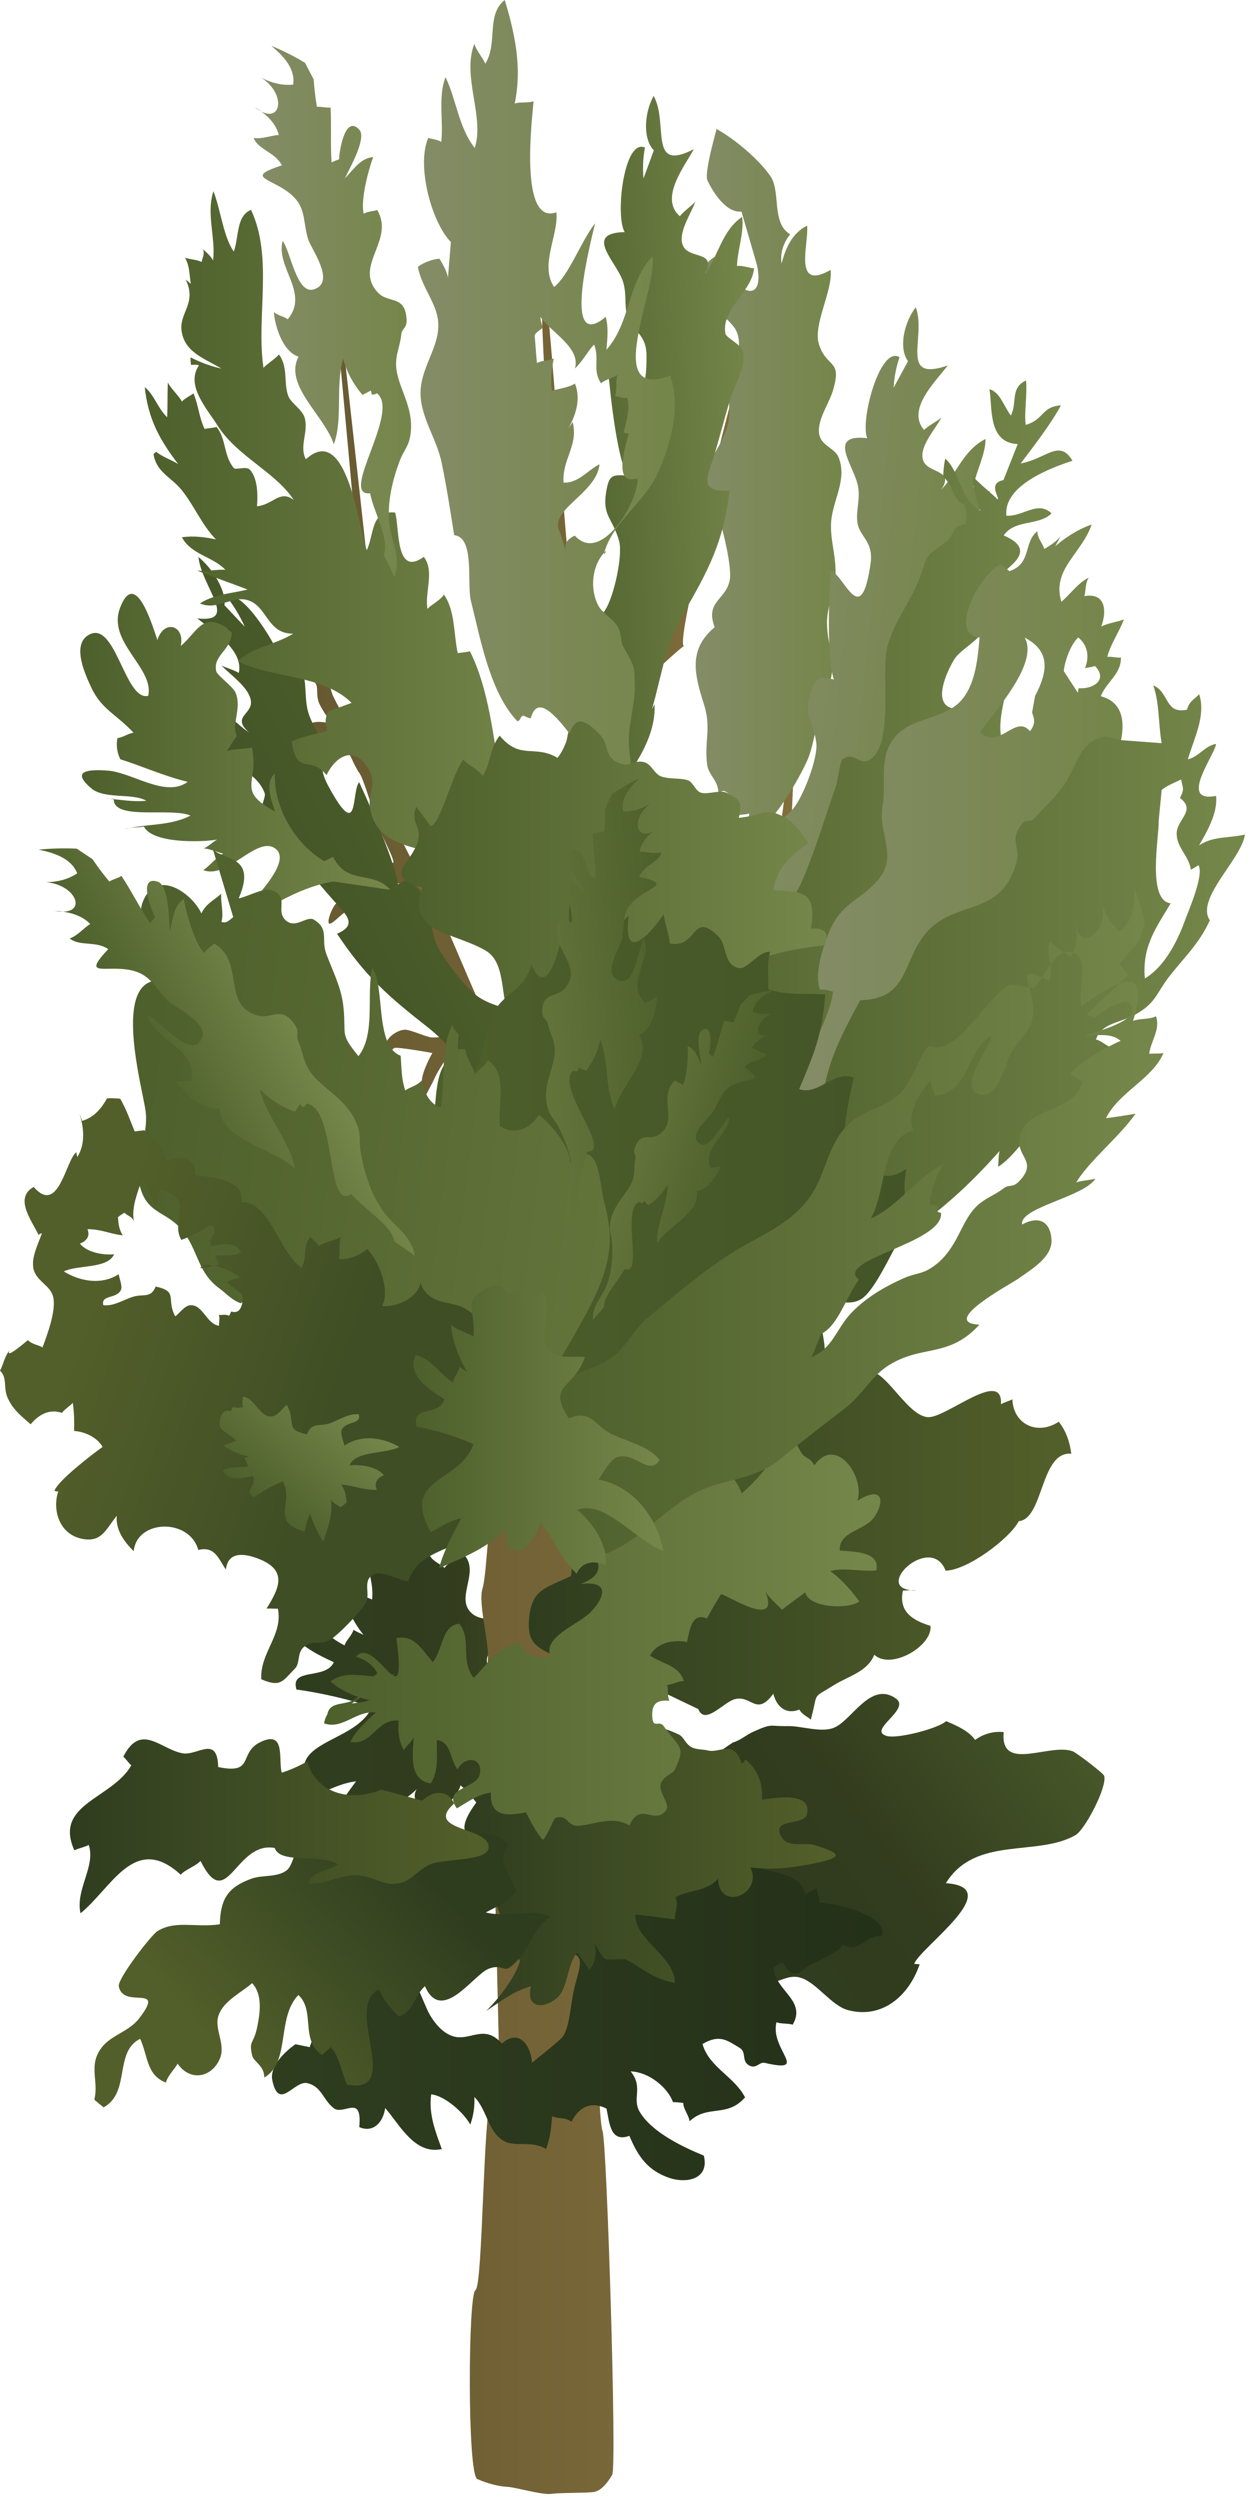
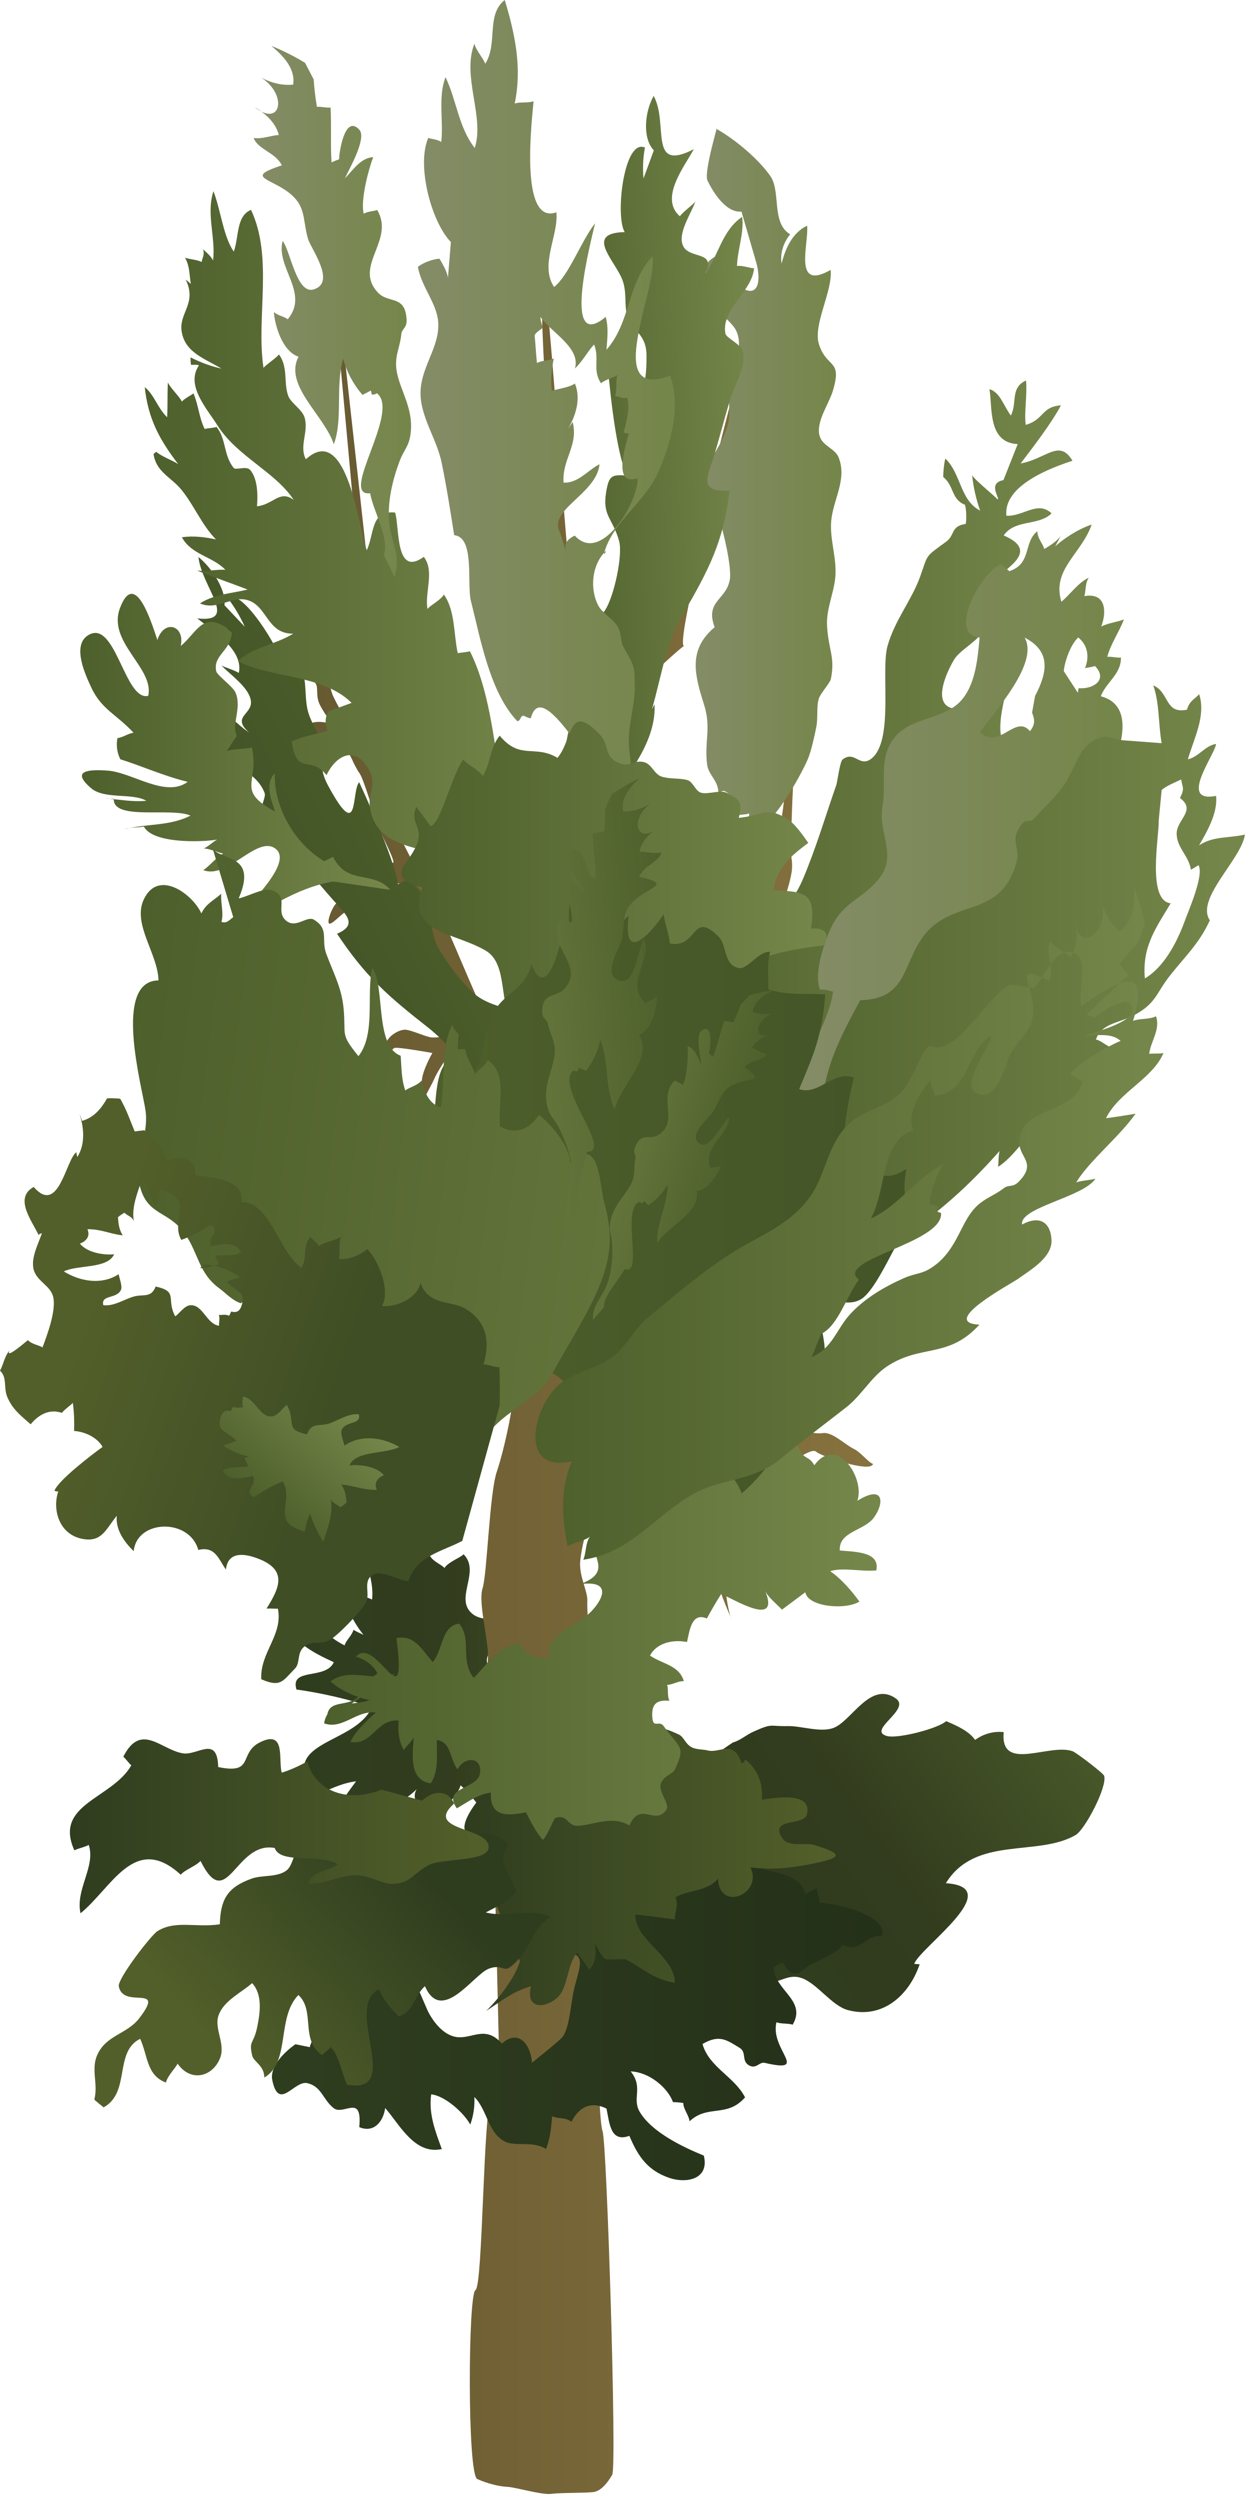
<svg xmlns="http://www.w3.org/2000/svg" xmlns:ns1="https://ian.umces.edu/media-library/" x="0px" y="0px" width="251" height="501" viewBox="0 0 251 501" xml:space="preserve">
  <title>Magnolia virginiana (Sweetbay Magnolia)</title>
  <desc>
    <ns1:title>Magnolia virginiana (Sweetbay Magnolia)</ns1:title>
    <ns1:descr>Illustration of Magnolia virginiana (Sweetbay Magnolia)</ns1:descr>
    <ns1:scene>
      <ns1:contains>swampbay, swamp, magnolia, whitebay, plant, Plantae, vascular, Magnoliophyta, angiosperm, Magnoliopsida, dicot, Magnoliidae, Magnoliales, Magnoliaceae, Magnolia, virginiana, tree, shrub, perennial, threatened, endangered, southeast, United, States</ns1:contains>
      <ns1:when>2003-01-01</ns1:when>
    </ns1:scene>
  </desc>
  <defs />
  <linearGradient id="ian_symbols_d49b331cb15a67845d0e9034a456222f" y2="339.34" gradientUnits="userSpaceOnUse" x2="125.01" y1="339.34" x1="58.62">
    <stop stop-color="#2F3D1F" offset=".006" />
    <stop stop-color="#323C1E" offset=".472" />
    <stop stop-color="#475729" offset="1" />
  </linearGradient>
  <path d="m78.416 330.46c-4.342 1.665-9.714-8.253-9.83-12.165 1.361 1.008 4.525 1.688 6.008 2.368.525-5.155-2.65-6.843 2.124-9.056 2.661-1.239 5.35-1.923 7.015.486.736-.1 1.632-.453 2.313-.476.564 1.405 2.461 2.008 3.059 2.733.786-1.239 3.12-2.008 3.833-2.755 3.585 3.59-2.224 9.16 2.042 12.153 2.107 1.46 6.732.747 9.183 1.073-3.153 6.677-10.146 5.25-4.31 12.248 5.714-1.793 6.782 1.167 10.666 2.832 4.138 1.771 10.351 2.484 13.471 5.543-2.971 3.297-6.45-1.759-11.258-.592-1.892.442-3.784 3.28-4.957 4.47 9.376 1.383 15.412 7.584 17.232 14.316-7.164-1.781-15.324-10.272-22.919-8.265 4.116 2.584 8.309 7.143 7.54 11.131-2.993-1.008-6.273-.725-7.701 1.692-4.591-3.286-5.974-7.075-9.576-10.273-.73 2.246-2.744 3.995-4.923 5.638-.791.045-3.004-.249-3.773-.476.155-1.555-1.134-2.7-.116-4.403-4.021 4.082-12.093 6.395-18.095 8.425 1.262-3.568 3.746-7.042 5.942-9.996-3.07.382-5.499 1.765-8.126 2.777-8.287-11.098 7.949-9.875 11.291-17.652-4.171-1.473-10.472-2.904-15.113-3.524-1.361-4.491 5.864-1.858 7.485-5.477-4.094-1.881-10.212-4.873-7.723-8.868 4.232.764 6.544 3.89 9.886 5.499.31-1.072 1.488-1.98 1.77-3.125.647.442 4.874 2.345 3.74 1.505l3.827 2.2z" fill="url(#ian_symbols_d49b331cb15a67845d0e9034a456222f)" />
  <linearGradient id="ian_symbols_5f0b8653d925cfe46d1c7e4ef0ac73e9" y2="263.44" gradientUnits="userSpaceOnUse" x2="188.04" y1="263.44" x1="38.464">
    <stop stop-color="#60542E" offset="0" />
    <stop stop-color="#89743F" offset=".966" />
  </linearGradient>
  <path d="m143.6 314.28c.808-2.014 3.23-9.23 2.827-10.353-.376-1.156-3.458-1.06-5.194-.692-1.727.357-4.968 8.666-6.18 10.364-1.189 1.682-5.155 20.534-7.563 23.494-2.444 2.954-9.293 28.264-9.747 30.774-.442 2.495.421 7.087.714 9.321.315 2.246 2.562 24.147 1.903 27.649-.659 3.501-.36 20.03.453 22.471.852 2.444 2.871 67.158 1.931 68.822-.957 1.665-2.257 3.231-3.695 3.458-1.443.237-6.6.116-8.48.376-1.886.271-7.181-1.327-8.856-1.405-1.654-.072-4.022-.658-6.03-1.565-2.02-.896-1.848-37.152-.365-37.877 1.499-.692 1.543-36.517 3.197-38.552 1.671-2.03 1.51-8.719 1.438-12.962-.1-4.237-.703-29.021-.703-29.021l-1.084-20.745s-1.156-9.764-1.067-14.521c.088-4.752.68-7.949.725-11.406.033-3.458-1.98-10.722-1.084-13.476.913-2.767 1.367-18.873 2.844-23.346 1.504-4.45 3.535-13.733 3.458-17.622-.089-3.889-1.261-7.346-1.438-11.398-.171-4.061 1.859-4.99 2.495-7.261.642-2.268-.47-13.374.348-14.519.841-1.145 1.029-4.959 1.427-7.271.42-2.291.592-10.763-.271-12.945-.874-2.194-4.525-11.139-6.45-11.927-1.936-.788-5.134-4.104-6.417-3.629-1.267.465-4.741 5.64-5.67 7.767-.951 2.149-2.467 4.138-2.993 7.023-.509 2.874 6.146 11.592 6.046 12.964-.072 1.353 3.535 8.104 4.636 10.881s4.049 7.183 4.271 8.815c.216 1.632-2.036 7.466-2.854 7.25-.83-.194 1.006-5.164 1.056-6.73.066-1.568-2.561-5.457-3.197-5.706-.614-.249-1.543 4.777-3.197 5.706-1.621.927-1.543 9.139-2.13 8.815-.581-.335-1.101-8.223 0-9.853 1.095-1.632 3.308-4.669 3.568-6.732.238-2.085-2.484-9.476-3.568-9.841-1.101-.401-4.946-10.826-5.682-10.395-.769.432 1.405 6.116 1.051 7.789-.359 1.665 5.217 9.086 4.63 9.324-.581.26-6.124-6.6-5.682-8.298.41-1.696-2.141-7.778-2.141-7.778s-1.317-.055-1.77 1.555c-.465 1.621 1.123 5.23.359 5.197-.791-.053-2.788 4.442-4.282 4.138-1.488-.29-1.654 7.878-2.849 7.781-1.178-.1.194-6.007.719-7.781.531-1.759 1.688-1.781 3.557-4.138 1.859-2.365.603-4.483.703-5.714.105-1.209 3.098-2.811 4.276-3.621 1.189-.819 2.866-7.897 2.96-10.124.1-2.246 2.129-5.704 2.129-5.704s-6.08-1.112-7.462-1.037c-1.383.063-5.305 9.216-6.03 8.815-.736-.409 3.729-8.403 4.254-9.863.52-1.458 2.672-2.678 3.9-2.581 1.278.108 4.42 1.599 5.338 1.554.93-.042 2.302.293 3.568-2.074 1.261-2.376 3.541-1.555 3.541-1.555s-2.611-5.609-3.541-7.261c-.929-1.654-2.943-6.655-3.911-8.298-.985-1.643-2.368-1.772-3.208-3.112-.835-1.327-1.859-6.483-2.141-7.778-.26-1.286-4.238-1.145-6.03-1.037-1.814.127-4.243 5.997-4.967 5.703-.769-.282-3.208 2.681-3.912 2.595-.735-.066.443-3.286 1.405-4.149.946-.866 5.239-5.49 5.322-6.743.1-1.231-5.775-.454-6.384-1.555-.614-1.093 3.922-1.026 6.052-2.075 2.119-1.038 6.539 3.414 6.395 2.075-.171-1.331-3.153-6.722-3.551-8.298-.415-1.565-2.434-8.201-3.192-9.324-.797-1.134-1.433-2.603-1.433-2.603s-1.156-2.617-2.152-3.103c-.984-.473-2.346-.745-3.889-1.027-1.566-.312-5.521 1.256-8.182 3.61-2.711 2.376-6.92 1.015-8.901 1.577-.354.088-8.265-4.949-9.106-5.206.647-1.007 8.492 2.96 9.161 2.008 2.667.39 5.145.39 6.71-.432 4.885-2.669 5.604-3.469 7.463-4.677 1.848-1.201 4.984 0 4.984 0s-1.312-1.48-2.495-3.632c-1.201-2.149-.315-3.726-1.073-4.677-.227-.271-.725-1.082-1.338-2.119.829-.681 1.676-1.328 2.539-1.966.454.78.808 1.352.929 1.513.553.669.669 3.523 1.438 5.174.741 1.644 3.911 7.261 3.911 7.261s1.543-11.592 2.495-15.028c.282-1.123-.985-5.836-.691-7.781.852-.42-8.923-96.759-8.071-97.127-.238 3.327 11.745 105.47 11.235 106.98-1.09 3.261-2.39 13.764-2.473 15.545-.111 1.784 2.71 7.564 3.197 9.854.454 2.291 8.243 17.515 10.295 20.734 2.063 3.239 8.885 20.72 11.031 24.374 2.152 3.651 10.677 10.89 10.677 10.89s.714-9.659.354-12.447c-.365-2.788.36-12.596 0-14.521-.365-1.912 4.387-39.628 5.328-41.993.691-1.709-6.827-81.486-5.217-90.572 1.211.26 5.128 66.306 6.351 66.618-.044.064 3.49 28.091 3.49 28.091s2.938-7.889 3.911-9.313c.974-1.45 4.105-8.84 6.755-10.373 1.87-1.082 4.05-2.476 5.454-4.234.128.063 11.982-47.528 12.121-47.464 1.632.747-11.827 49.539-9.819 50.498-.476.056-7.219 6.409-8.829 7.941-1.576 1.524-8.121 20.701-9.238 22.288-1.112 1.59-.548 9.164-1.771 11.93-1.211 2.755-2.483 16.671-3.208 19.177s.725 5.673.603 8.298c-.138 2.614-.862 10.577-.47 13.83.387 3.239 1.781 7.247 1.886 11.062.122 3.803-.486 14.867-.486 14.867s.714-6.956 2.141-8.989c1.461-2.052 5.609-14.325 8.071-18.333 2.45-3.988 5.416-6.754 6.882-7.941 1.46-1.189 6.201-4.495 8.536-6.569 2.323-2.074 3.584-3.048 5.194-4.84 1.653-1.792 2.738-5.36 5.471-9.681 2.722-4.32 5.261-20.214 5.41-23.618.022-.658 4.044-55.336 4.033-56.612.979 3.964-3.635 66.196-2.584 70.204.045.562.066 1.134.012 1.729-.282 3.394-3.297 10.718-3.297 10.718s1.991.735 3.546.691c.774-.022 1.941-.368 3.087-.703.293 1.134.608 2.26.918 3.383-1.229.874-2.323 1.986-3.064 1.814-1.106-.26-3.07 1.967-4.26 1.383-1.2-.583-2.169-.152-2.85 0-.686.152-5.188 5.228-6.422 6.223-1.206.993-3.303 4.863-4.266 5.187-.951.324-2.876 3.36-3.546 3.458-.669.108-2.18 1.848-3.324 1.717-1.123-.119-2.225 2.819-2.595 3.123-.388.291-1.466 2.874-2.141 4.138-.67 1.284-2.85 7.28-4.276 8.306-1.416 1.018-3.596 7.521-4.027 9.67-.426 2.152-1.233 10.566-1.892 12.101s-2.368 1.654-2.844 3.447c-.476 1.825-.365 9.93-.714 11.42-.354 1.48-1.339 7.302-1.2 10.027.166 2.71 2.047 13.418 1.914 16.236-.127 2.832.304 11.907.227 13.139-.066 1.23.758 4.55.249 5.889-.509 1.297-1.339 4.29-1.665 7.241-.31 2.96 1.493 6.091 1.416 7.96-.066 1.849.249 6.213.249 6.213l-.249 11.756s1.76-4.692 2.617-4.841c.862-.149 2.157-6.439 3.075-7.606.93-1.156 1.189-4.497 1.189-4.497s2.412-8.039 3.806-8.631c1.372-.613 1.146-7.205 1.648-7.963.521-.733 2.142-.971 3.093-2.053.93-1.122 1.588-5.261 2.119-5.543.542-.29 6.179-1.739 6.179-1.739s1.997-.67 3.081-1.026c1.068-.356 3.109-4.03 3.79-5.187.691-1.134.995-3.487 2.367-4.483 1.372-1.015 3.313-13.429 4.99-15.567 1.654-2.13 2.323-6.409 2.605-7.25.271-.844.581-9.443 1.189-10.718.592-1.297 1.228-6.785 1.875-8.644.653-1.87 1.71-8.644 2.39-8.989.658-.346 20.496-58.741 21.813-59.584.658-.388.919-1.146 1.146-1.889.26 1.101.498 2.193.735 3.294-1.145.896-21.198 59.759-22.039 61.648-.852 1.881-2.379 20.042-2.379 20.042s2.899-1.903 4.509-4.149c1.621-2.246 1.588-5.823 2.86-7.25 1.062-1.23 15.882-16.228 17.636-17.458.266 1.684-7.502 9.257-7.308 10.956-.388.464-5.466 9.755-6.069 9.938-1.676.562-3.567 1.048-3.567 1.048s.033 1.836 0 3.112c-.022 1.275-.625 2.83-1.644 3.458-1.023.625-2.157 1.145-2.6 2.42-.465 1.275-1.084 4.083-2.39 4.84-1.306.744-2.258 1.749-3.778 2.755-1.561 1.026-3.297 13.603-4.52 15.567-1.234 1.955-1.428 6.569-1.428 6.569s2.313-.96 3.568-2.094c1.25-1.115 4.774.334 6.633 0 1.848-.327 4.547 2.354 6.157 3.119 1.554.747 2.938 2.725 3.922 3.06-.398 1.878-10.544-1.588-11.362-2.432-1.156-1.145-6.605 3.737-8.918 3.867s-6.251 4.453-6.633 5.532c-.398 1.07 4.42 13.645 5.682 14.524 1.267.874 2.047 1.803 2.843 1.022.813-.769 6.451-5.078 6.655-4.148.183.94-5.228 6.395-6.168 6.224-.951-.172-2.412.171-3.795-.681-1.389-.874-4.188-9.952-4.752-10.384-.542-.409-2.406 7.087-3.07 7.967-.658.874.487 8.651 1.189 9.664.02.03-3.87-8.33-3.07-10.34z" fill="url(#ian_symbols_5f0b8653d925cfe46d1c7e4ef0ac73e9)" />
  <linearGradient id="ian_symbols_8ea7fc8e2c629f547de2963b926e128c" y2="341.49" gradientUnits="userSpaceOnUse" x2="211.21" y1="391.51" x1="139.78">
    <stop stop-color="#2F3D1F" offset=".006" />
    <stop stop-color="#323C1E" offset=".472" />
    <stop stop-color="#475729" offset="1" />
  </linearGradient>
  <path d="m146.94 349.33c1.549-.442 2.616-1.51 4.16-2.19 3.866-1.743 3.125-1.007 6.826-1.096 2.639-.061 6.473 1.322 9.111.393 3.65-1.3 7.424-9.575 12.585-5.913 3.093 2.196-5.975 6.411-1.759 7.523 2.157.559 10.146-1.482 11.827-2.993 2.053.885 4.464 1.897 5.803 3.757 1.665-1.195 3.685-1.793 5.726-1.555-.746 8.171 9.133 2.152 13.819 3.828.713.254 6.146 4.387 6.322 4.923.67 2.219-3.866 10.793-5.703 11.866-7.628 4.459-20.142.062-26.028 9.67 12.37.808-5.177 12.845-6.345 16.17.359.033.736.056 1.09.089-2.18 6.384-7.563 11.02-14.399 9.172-3.22-.874-6.052-5.217-9.172-6.384-2.844-1.04-4.503 1.101-6.904.752-1.283-.216-3.596-2.224-5.022-2.938-1.71-.862-4.066-.774-5.383-2.334-1.986-2.329-.149-4.581-1.156-6.761-1.953-4.237-4.664-4.409-8.597-7.186-2.971-2.107-9.316-6.019-9.283-9.996.022-6.589 6.732-5.726 11.496-6.5-.1-1.947.304-3.84 1.167-5.621l9.81-6.68z" fill="url(#ian_symbols_8ea7fc8e2c629f547de2963b926e128c)" />
  <linearGradient id="ian_symbols_50b9524bbfd3883481c361fe8ee3c7b8" y2="404.27" gradientUnits="userSpaceOnUse" x2="176.94" y1="404.27" x1="54.518">
    <stop stop-color="#2F3D1F" offset="0" />
    <stop stop-color="#243119" offset="1" />
  </linearGradient>
  <path d="m62.102 410.39c1.09-3.89 3.242-1.167 5.25-2.766 1.449-1.146 1.189-1.538 2.367-3.353 2.821-4.266 1.781-8.426 3.336-12.337 2.356-5.941 10.323-6.621 15.711-7.075 4.918-.42 18.388-3.407 20.767 2.562 4.923-.426 8.834-7.015 14.693-8.148 5.057-.984 8.613-1.168 12.856-4.32 6.799-4.995 6.699-4.127 14.383-.725 2.982 1.305 9.244 1.238 9.969 5.531.658-.52 1.754-.835 2.302-1.277-.022.791.625 1.936.53 2.954 3.651.193 13.676 2.483 12.597 6.693-3.606-.276-4.299 3.535-7.899 1.775-.753 1.416-5.389 3.48-6.489 3.956-1.482.646-3.175 4.005-5.576-.498-.498.238-1.295.735-1.804 1.023.083 4.592 6.728 6.621 3.812 11.528-.785-.32-2.45-.127-3.241-.498-1.361 5.51 6.87 10.289-2.385 8.138-1.028-.237-1.643 1.283-3.059.543-1.677-.892-.432-2.628-1.976-3.568-2.539-1.544-4.032-2.723-7.412-.747 1.35 4.713 6.384 6.506 8.535 10.698-3.662 4.171-7.445 1.339-11.141 4.808-.056-1.123-1.234-2.423-1.251-3.685-.575-.088-1.404-.16-2.058-.171-1.023-2.844-4.729-6.03-8.48-6.157 2.605 3.259.205 5.344 1.804 8.099 2.4 4.055 8.514 7.004 12.861 8.784 1.156 4.808-3.567 5.599-6.865 4.487-4.354-1.483-6.284-4.227-8.065-8.453-3.806 1.394-3.966-2.506-4.586-5.466-3.098-1.532-5.51-.354-7.009 2.639-1.267-.93-2.65-.542-3.889-1.106-.183 2.23-.393 4.476-1.233 6.572-2.678-1.731-6.063-.387-8.265-1.516-3.347-1.682-3.513-6.362-6.091-8.912.094 1.87-.177 3.772-.824 5.532-1.294-2.406-5.145-5.803-7.833-6.063-.547 3.978.863 7.502 2.13 10.97-5.465 1.217-8.492-4.984-11.357-8.221-.376 2.767-2.301 5.057-5.195 3.823.647-6.859-3.142-2.207-5.156-3.823-2.168-1.73-2.373-4.325-5.261-4.995-2.633-.603-5.703 5.748-7.02-.603-.575-2.854 2.744-5.881 4.647-7.197l2.882.59zm23.671-7.22c.564 1.179 2.39 4.26 5.057 5.057 3.468 1.063 6.212-2.583 9.792 1.472 3.28-2.993 5.775.138 6.035 3.855 1.04-.918 5.77-4.569 6.257-5.371 1.438-2.418 1.449-6.611 2.301-9.919 1.301-5.095 2.462-6.688-3.468-7.347-2.041-.227-9.537-1.09-11.495-.73-1.666-1.798-5.101-1.405-6.86 1.162-4.442-5.853-8.198 2.141-10.5 5.167l2.873 6.65z" fill="url(#ian_symbols_50b9524bbfd3883481c361fe8ee3c7b8)" />
  <linearGradient id="ian_symbols_97c7fc9649de4ac4898abd7f751871cd" y2="374.61" gradientUnits="userSpaceOnUse" x2="167.54" y1="374.61" x1="93.104">
    <stop stop-color="#2F3D1F" offset="0" />
    <stop stop-color="#525F2A" offset=".966" />
  </linearGradient>
  <path d="m104.24 393.19c-.929 3.187-4.26 7.563-6.788 9.958 3.264-2.086 5.189-3.823 9.012-4.957-1.146 4.636 2.688 4.504 5.167 2.384 2.374-2.052 1.953-6.849 4.126-9.138.294.735 2.097 2.766 2.346 3.479 1.272-1.328 1.588-3.436 1.09-5.443.249.503 1.588 3.108 2.191 3.28.713.216 3.762-.083 4.065.066 3.878 2.008 5.173 3.822 9.842 4.713.033-5.383-7.994-8.453-7.934-13.714 2.573.249 5.416.647 7.934.985-.012-1.688.808-2.7.149-4.454 2.921-1.609 6.223-1.078 8.514-3.694.271 6.743 9.077 3.025 6.494-2.269 4.376.498 7.922.144 12.016-.67 6.008-1.2 7.225-1.892.691-3.845-1.892-.575-5.223.692-6.517-1.643-2.141-3.845 4.514-2.13 5.122-4.476 1.229-4.619-6.438-3.347-9.022-2.948.249-3.209-.769-6.079-3.369-8.094-.066.427-.282.681-.702.792-1.644-4.918-4.26-1.926-6.832-2.584-.83-.216-1.908-.138-2.871-.498-1.532-.569-1.759-2.157-2.877-2.688-6.998-3.274-2.395.896-7.507 4.785.078-2.135.531-4.364.205-6.461-3.967 1.482-.139 5.576-4.48 7.606-2.142 1.007-4.747-.963-6.811-.863-3.502.127-7.418 1.04-10.909 1.903-.249-.498-.94-1.233-1.234-1.903-2.832 0-13.73 11.131-12.076 14.295l10.966 26.09z" fill="url(#ian_symbols_97c7fc9649de4ac4898abd7f751871cd)" />
  <linearGradient id="ian_symbols_4100121b0110f964211a84e6ebcc362a" y2="412.42" gradientUnits="userSpaceOnUse" x2="42.652" y1="374.86" x1="84.756">
    <stop stop-color="#2F3D1F" offset="0" />
    <stop stop-color="#525F2A" offset=".966" />
  </linearGradient>
  <path d="m92.118 367.1c-3.762-3.988-12.436-4.636-17.354-1.61-3.784 2.335-1.826 3.535-6.793 4.387-2.345.388-5.643.194-7.706-.409-1.234 1.411-1.521 4.515-2.788 5.488-1.87 1.454-4.841.907-6.959 1.643-5.056 1.792-6.295 4.298-6.45 9.183-4.846.714-8.89-.874-12.486 1.361-1.256.753-8.027 9.537-7.772 11.064.902 4.752 9.598-.703 4.066 6.461-2.423 3.131-6.6 3.336-8.365 7.269-1.327 2.927.216 5.848-.603 8.989.271.271 1.488 1.262 1.87 1.555 5.443-2.992 2.041-11.158 7.324-13.741 1.555 3.38 1.239 7.302 5.162 8.773.337-1.416 1.969-2.932 2.334-3.806 2.616 3.795 6.992 2.672 8.502-1.046 1.189-2.876-1.239-5.952-.277-8.635 1.057-2.949 4.448-4.459 6.727-6.45 2.063 2.229 1.654 5.781.996 8.884-.747 3.519-1.709 2.518-.984 5.659.304 1.245 2.445 2.008 2.423 4.388 5.322-3.132 2.396-11.972 6.837-16.552 3.469 3.241.271 8.989 4.752 12.06.337-.404 1.234-.996 1.709-1.632 1.847 1.848 2.119 5.128 3.313 7.551 11.496 2.074-.885-15.54 6.356-19.103.962 2.042 2.368 3.912 4.049 5.444 2.91-1.034 3.153-4.299 5.189-6.091 3.369 7.733 9.786-2.4 12.812-3.502 3.513-1.294 2.572 2.008 6.246-2.246 2.473-2.877 2.561-5.836 6.146-8.159-3.695-1.826-8.846.227-13.006-.874 2.291-1.179 4.625-2.291 6.146-4.255-1.062-3.092-4.387-6.267-1.46-9.249-.907-1.007-2.257-1.969-3.606-2.246l-6.356-.54z" fill="url(#ian_symbols_4100121b0110f964211a84e6ebcc362a)" />
  <linearGradient id="ian_symbols_4228cbc9e793dec4f1ca321847dac192" y2="366.12" gradientUnits="userSpaceOnUse" x2="97.967" y1="366.12" x1="14.013">
    <stop stop-color="#2F3D1F" offset="0" />
    <stop stop-color="#525F2A" offset=".966" />
  </linearGradient>
  <path d="m76.535 358.77c-6.727 2.722-13.365.398-14.919-5.648-1.588.907-3.552 1.781-5.134 2.257-.73-2.55.908-8.686-4.343-6.096-4.409 2.196-1.001 6.505-8.392 4.973-.171-6.45-4.116-2.29-7.048-2.744-4.425-.69-8.425-6.333-11.977.67.537.465 1.023 1.217 1.599 1.737-3.873 6.754-15.616 7.728-11.413 17.038.747-.409 2.229-.669 2.877-1.101 1.455 4.298-2.722 8.989-1.643 13.719 6.306-5.139 10.859-16.181 20.092-7.733.824-1.007 3.081-1.748 3.967-2.766 5.349 10.76 6.948-4.061 14.87-2.595 1.145 3.308 9.006 1.063 12.641 3.253-2.207 1.654-5.045 1.2-5.963 3.833 3.153.282 5.941-1.399 9.083-1.62 2.938-.194 5.825 1.819 7.899 1.742 3.563-.139 3.662-1.754 7.064-3.706 2.688-1.544 11.916-.647 12.165-3.547.36-4.231-13.127-3.302-6.926-8.855-1.239-2.938-4.365-2.572-6.417-.587l-8.082-2.2z" fill="url(#ian_symbols_4228cbc9e793dec4f1ca321847dac192)" />
  <linearGradient id="ian_symbols_02b2dc79b96d23a4497863450daa0720" y2="96.344" gradientUnits="userSpaceOnUse" x2="168.69" y1="96.344" x1="139.48">
    <stop stop-color="#848C67" offset="0" />
    <stop stop-color="#75864A" offset=".966" />
  </linearGradient>
  <path d="m148.64 42.417c-3.092.301-5.664-3.859-6.81-6.224-.808-1.717 2.434-12.045 1.765-10.372 3.739 2.075 8.563 6.138 10.876 9.529 2.118 3.134.122 9.379 3.944 11.625-1.306 1.599-2.063 3.751-1.727 5.878.759-3.004 2.158-6.202 5.123-7.606.376 3.662-2.932 13.224 4.719 8.859.42 4.343-3.585 10.956-2.346 14.911 1.555 4.904 4.735 2.863 2.799 9.31-.796 2.659-3.324 6.041-2.722 8.862.521 2.291 3.132 2.614 3.89 4.569 1.709 4.461-1.156 8.362-1.521 12.801-.282 3.654 1.156 7.401.841 11.063-.293 3.416-1.892 6.495-1.654 9.994.282 4.71 1.644 6.104.758 10.491-.171.844-2.041 2.811-2.423 3.956-.486 1.533-.149 3.911-.486 5.606-.344 1.762-1.023 4.885-1.693 6.473-1.588 3.715-7.435 14.121-11.39 14.908.204-1.101-.593-2.818-.365-3.974-.974.376-2.639.107-3.867.777 1.013-2.097.974-4.324-1.189-5.305-.614.074-1.04.368-1.189.896.359-2.755-1.941-3.941-2.213-6.168-.586-4.722.896-7.316-.646-12.112-1.82-5.77-3.253-10.912 2.157-15.418-1.964-5.271 2.301-5.413 3.037-9.517.636-3.621-3.297-18.842-6.03-20.593 1.893-3.175 4.725-6.937 5.665-10.514.708-2.721-.249-5.647.409-8.295-.089.354 1.455-4.981 1.444-4.312.021-1.674 1.156-4.732-.797-7.13-3.153-3.878-4.061-1.361-4.691-7.521-.16-1.543-1.466-4.354-.061-5.618 3.768-3.447 4.127 3.825 5.786 5.037 4.11 3.001 4.636-1.137 3.513-4.884l-2.9-9.993z" fill="url(#ian_symbols_02b2dc79b96d23a4497863450daa0720)" />
  <linearGradient id="ian_symbols_9b1009e3ac1905841564710e0d1e3a6d" y2="86.714" gradientUnits="userSpaceOnUse" x2="145.97" gradientTransform="matrix(.999 -.041 .041 .999 3.394 12.789)" y1="86.714" x1="102.48">
    <stop stop-color="#4D5F2B" offset="0" />
    <stop stop-color="#75864A" offset=".966" />
  </linearGradient>
  <path d="m131.08 30.152c-2.378-2.517-1.781-7.863-.033-10.923 3.07 5.599-1.217 15.44 8.061 10.677-2.03 3.673-6.915 9.863-2.811 13.451.691-.952 2.65-2.334 3.115-2.952-.896 2.528-3.674 6.461-2.44 8.945 1.295 2.628 6.666.888 4.481 5.424 2.595-3.629 3.308-8.566 7.324-11.299.465 3.034-.94 6.655-1.023 9.852 1.156-.182 2.622.498 3.424.432-.42 4.796-6.594 8.135-5.759 13.072.172.996 3.076 2.033 3.514 3.677.719 2.937-1.633 6.588-2.501 9.376-1.184 3.934-2.224 8.061-3.436 11.994-1.167 3.737-3.025 6.86 3.286 6.461-1.233 10.22-4.171 15.901-9.365 24.794-4.044 6.882-4.542 14.715-7.164 21.987.183-1.632.78-2.659 1.472-3.912.365 7.109-4.951 13.786-8.951 19.124.476-.65 1.019-1.275 1.516-1.925-2.66 3.88-4.829 8.483-8.535 11.584 1.134-5.859-3.629-12.967.818-18.087 0 0-.149 1.663-.216 1.015 1.837-4.03 3.729-8.384 3.772-12.834-5.847.993-9.409.885-8.364-5.543 1.04-6.559 7.037-7.682 10.03-12.199 1.825-2.765 3.606-11.119 2.815-13.904-1.316-4.636-3.369-4.959-2.601-9.737.581-3.565 1.229-3.532 4.199-3.369-2.528-5.015-3.822-21.589-3.822-21.589 3.125.888 7.767 11.022 7.728-2.398-.011-4.58-2.965-4.99-3.816-7.777-.747-2.465-.022-4.938-1.079-7.607-1.609-3.934-7.54-9.258.521-9.432-1.947-3.134-.188-18.853 4.06-16.952-.397 2.044-.476 4.126-.293 6.201l2.06-5.618z" fill="url(#ian_symbols_9b1009e3ac1905841564710e0d1e3a6d)" />
  <linearGradient id="ian_symbols_78c6bc39dae536447d525c8b0e8fc97e" y2="37.63" gradientUnits="userSpaceOnUse" x2="867.15" gradientTransform="matrix(-.683 .328 .433 .901 636.65 -132.89)" y1="37.63" x1="822.19">
    <stop stop-color="#4D5F2B" offset="0" />
    <stop stop-color="#435427" offset="1" />
  </linearGradient>
  <path d="m44.998 121.37c.404-3.067-2.578-7.606-5.217-9.7.647 6.027 8.231 13.266-.227 12.306 3.114 2.528 9.327 6.32 8.32 10.934-.93-.595-2.899-1.137-3.491-1.513 1.803 1.9 5.543 4.429 5.908 7.075.415 2.788-4.005 3.134-.365 6.375-3.469-2.312-6.312-6.428-10.284-7.454 1.123 2.874 3.79 5.584 5.377 8.384-.852.249-1.5 1.361-2.052 1.599 2.572 4.104 8.275 4.893 10.068 9.562.382.949-1.068 2.885-.559 4.503.918 2.854 4.254 5.275 6.146 7.435 2.688 3.067 5.35 6.373 8.049 9.421 2.539 2.918 5.283 5.034.896 6.893 5.715 8.633 10.395 12.641 18.128 18.712 5.975 4.691 10.051 11.454 15.279 16.986-.918-1.383-1.792-2.096-2.844-2.962 3.148 6.439 9.897 10.491 15.097 13.83-.608-.42-1.278-.799-1.914-1.187 3.629 2.506 7.264 5.833 11.213 7.28-3.552-4.796-3.789-12.771-9.216-15.752 0 0 .908 1.416.642.821-3.148-2.938-6.495-6.138-8.658-10.068 4.365-1.178 6.688-2.509 2.899-7.844-3.828-5.446-8.364-4.343-12.502-7.305-2.561-1.814-7.733-8.588-8.547-11.343-1.339-4.58-.116-5.576-2.938-9.551-2.074-2.948-2.484-2.702-4.398-1.513-.735-5.327-7.8-20.485-7.8-20.485-1.654 1.881.127 12.511-6.279.595-2.202-4.085-.432-5.477-1.201-8.253-.68-2.431-2.351-4.376-2.926-7.12-.83-4.052.586-10.87-4.874-8.19-.205-3.457-8.89-16.767-10.826-13.603 1.256 1.676 2.302 3.49 3.17 5.413l-4.061-4.3z" fill="url(#ian_symbols_78c6bc39dae536447d525c8b0e8fc97e)" />
  <linearGradient id="ian_symbols_7f6270b2486885346952467826ce8de2" y2="173.36" gradientUnits="userSpaceOnUse" x2="198.87" gradientTransform="matrix(.995 .1 -.1 .995 13.909 -54.214)" y1="173.36" x1="154.95">
    <stop stop-color="#848C67" offset="0" />
    <stop stop-color="#75864A" offset=".966" />
  </linearGradient>
-   <path d="m182.03 72.419c-2.003-2.81-.631-8.027 1.565-10.815 2.201 5.952-3.49 15.105 6.417 11.659-2.572 3.358-8.287 8.826-4.763 12.931.829-.841 2.959-1.945 3.507-2.495-1.239 2.365-4.569 5.899-3.7 8.536.874 2.777 6.455 1.781 3.629 5.963 3.098-3.252 4.524-8.026 8.89-10.189.033 3.07-1.893 6.461-2.439 9.618 1.156-.022 2.517.84 3.313.896-1.112 4.688-7.7 7.153-7.606 12.154.033 1.015 2.766 2.431 2.932 4.126.299 2.993-2.583 6.301-3.839 8.937-1.759 3.727-3.392 7.682-5.161 11.399-1.688 3.543-4 6.396 2.301 6.849-2.705 9.952-6.461 15.191-12.9 23.284-5.012 6.276-6.655 13.946-10.295 20.786.409-1.588 1.146-2.517 2.008-3.662-.658 7.076-6.926 12.964-11.65 17.719.564-.583 1.189-1.134 1.776-1.707-3.22 3.477-6.02 7.733-10.146 10.306 1.952-5.64-1.698-13.31 3.457-17.782 0 0-.398 1.618-.37.971 2.411-3.737 4.917-7.8 5.631-12.209-5.963.196-9.454-.388-7.484-6.611 2.019-6.342 8.109-6.655 11.722-10.718 2.225-2.495 5.206-10.524 4.83-13.387-.62-4.774-2.605-5.369-1.168-9.993 1.09-3.436 1.748-3.328 4.686-2.766-1.781-5.305-.636-21.888-.636-21.888 2.948 1.306 6.074 11.969 7.993-1.319.647-4.547-2.201-5.338-2.633-8.231-.37-2.521.714-4.885.033-7.673-.984-4.105-6.107-10.188 1.931-9.258-1.488-3.383 2.55-18.682 6.483-16.239-.691 1.967-1.067 4.019-1.189 6.116l2.88-5.317z" fill="url(#ian_symbols_7f6270b2486885346952467826ce8de2)" />
  <linearGradient id="ian_symbols_3e4c98f2b125d914b51a4ce714bddb2d" y2="172.57" gradientUnits="userSpaceOnUse" x2="215" y1="172.57" x1="126.96">
    <stop stop-color="#4D5F2B" offset="0" />
    <stop stop-color="#75864A" offset=".966" />
  </linearGradient>
  <path d="m204.04 89.034c-6.157-.269-5.012-7.637-5.692-11.02 2.169.639 2.788 3.23 4.31 5.305 1.328-2.681-.183-5.555 3.037-7.045.282 2.982-.398 6.16-.056 8.904 3.707-1.06 3.115-3.651 7.054-3.911-1.876 3.565-5.648 8.45-8.071 11.647 5.101-.907 7.75-5.015 10.384-.542-3.944 1.297-13.902 4.84-13.244 11.022 3.414.183 6.246-3.101 9.056-.476-2.595 2.581-7.318 1.124-9.598 4.429 7.933 3.416-.646 7.022-3.004 9.993-1.576 1.967-1.383 3.718-1.715 5.101-.077.39 1.101 2.257.636 3.748-.702 2.193-4.624 3.978-5.874 6.074-1.135 1.901-3.978 7.607-1.256 9.355 3.347 2.141 4.929-5.153 5.919-7.001 2.594-4.904 5.975-12.057 9.813-16.034-1.233 3.264-1.189 7.877-1.825 11.55-.857 4.767-4.995 15.116-2.672 18.92.608 0 1.146-.175 1.621-.487-2.622 10.295-7.679 18.225-16.121 25.099.315-.464.681-.918 1.102-1.341-1.848 8.666-3.712 15.852-7.812 23.652.056-.443.145-1.762.216-2.487-5.238 5.933-8.867 14.469-12.369 21.489-1.903 3.87-2.257 8.937-6.495 11.086.122-1.07-.193-2.246-.061-3.305-9.216 3.175-12.568 18.82-15.373 26.653-2.832 7.845-3.137 3.836-8.69 6.677-4.354 2.227-7.573 8.644-9.549 12.782-3.137-10.276 4.266-26.752 9.433-36.021 1.952-3.521 4.458-8.406 5.896-11.172 2.224-4.234 6.301-6.48 8.569-10.544-.604-.044-1.212.044-1.792.26-11.153-13.398 6.351-23.812 11.113-35.062 2.639-6.213 4.563-12.737 6.755-19.024.171-.52.702-4.625 1.222-5.034 2.374-1.87 3.336 1.51 5.615-.055 4.808-3.361 2.003-17.642 3.396-22.656 1.455-5.25 4.797-9.12 6.534-13.916 1.675-4.647.824-3.826 5.238-7.056 1.837-1.35.824-3.089 3.911-3.554.198-.863.133-3.045-.149-3.845-2.799-1.104-2.108-3.74-4.354-5.576-.022-.799.193-2.982.431-3.684 3.198 3.101 2.916 8.353 6.971 10.439-.791-2.216-1.372-4.744-1.609-7.101.432.854 4.525 4.171 5.122 4.863.525-.216-2.13-3.264 1.156-3.878l2.85-7.208z" fill="url(#ian_symbols_3e4c98f2b125d914b51a4ce714bddb2d)" />
  <linearGradient id="ian_symbols_2edd46d9803932c4f599f581b3a7dbef" y2="116.18" gradientUnits="userSpaceOnUse" x2="111.52" y1="116.18" x1="29.02">
    <stop stop-color="#4D5F2B" offset="0" />
    <stop stop-color="#75864A" offset=".966" />
  </linearGradient>
  <path d="m70.505 140.93c-5.853-5.833-16.43-4.937-22.825-8.406 2.915-2.755 7.656-3.328 11.103-5.487-5.217.063-5.15-5.402-8.995-6.677-3.264-1.09-6.202 2.16-9.703.605 3.037-1.914 6.439-1.989 9.548-2.777-3.264-1.264-6.771-2.453-10.102-3.792 1.782.205 3.845-.26 5.643-.174-2.55-2.667-6.799-2.982-8.713-6.514 2.262-.324 4.614-.053 6.832.442-2.91-3.004-4.387-6.871-6.948-9.994-2.085-2.539-4.99-3.479-5.565-7.098.132-.182.337-.345.542-.476 1.228 1.037 3.369 1.74 4.42 2.484-3.9-5.087-6.052-9.224-6.722-15.448 1.892 1.48 2.573 4.213 4.492 6.027.122-2.29.022-4.666.144-6.968.536 1.167 2.301 2.777 2.816 3.845.486-.658 2.002-1.338 2.312-1.673 1.007 2.356 1.123 4.893 2.251 7.153.703-.194 1.621-.174 2.384-.412 2.008 2.55 1.339 5.554 3.402 8.19.443.583 2.572-.476 3.352.454 1.521 1.784 1.532 5.133 1.35 7.261 3.242-.302 4.547-3.391 7.369-1.265-3.685-5.628-11.396-8.762-15.268-14.908-2.202-3.491-6.462-8.071-3.734-12.079-.426-.196-1.156-.066-1.599-.108 0 .03-.227-1.687 0-1.449 1.941.996 3.994 1.74 6.124 2.215-3.308-1.989-7.28-3.198-7.982-7.357-.653-3.825 3.131-5.673.808-10.469.36.216.68.584 1.018.833-.326-1.914-.205-3.565-1.178-5.261.764.346 2.373.365 3.347.885.1-.907.647-1.253.293-2.572.238.304 1.482 1.212 1.997 2.249.554-4.647-1.427-9.313.078-13.885 1.472 3.858 1.997 9.153 4.071 12.112 1.051-2.818.443-7.153 3.458-8.362 4.508 9.54.984 21.63 2.506 31.687.393-.595 2.495-1.911 3.092-2.71 1.892 2.592.896 5.554 1.847 8.276.509 1.447 2.822 2.766 3.297 4.376.863 2.852-1.156 5.736.254 8.372 8.259-7.54 10.588 13.808 12.209 18.236 1.571-3.347.692-8.015 5.687-7.562.929 3.134 0 13.053 5.748 8.882 2.213 2.917.172 6.937.725 10.458.614-.788 2.589-1.706 3.302-2.896 2.291 3.22 1.936 7.952 2.777 11.755.791-.163 1.609-.152 2.439-.39 3.817 7.595 4.724 17.373 6.163 25.801 1.195 6.959-.703 10.729-.985 17.373 5.134 1.557 5.034-1.684 7.457 3.176 1.383 2.766.216 6.126 2.44 8.699.215-.617.57-1.156 1.034-1.632 1.201 3.123 1.289 6.7 1.156 10.068-2.893-4.287-15.113-12.51-20.828-8.08.542-2.141-4.581-6.278-7.015-8.353 1.14-2.625 3.59-4.591 6.063-6.06-6.771-1.673-14.897-2.268-15.578-10.242-.216-2.465 1.438-4.16-.133-6.957-2.849-5.167-6.716-2.766-8.524 1.045-3.258-4.105-5.942.337-6.976-6.752 2.235-1.07 5.123-1.491 7.214-2.127-.83-1.718-.216-3.535.199-3.922l4.613-1.69z" fill="url(#ian_symbols_2edd46d9803932c4f599f581b3a7dbef)" />
  <linearGradient id="ian_symbols_4ab6e9f43a68ab446d5e1beeb1caf84d" y2="80.23" gradientUnits="userSpaceOnUse" x2="135.29" y1="80.23" x1="83.776">
    <stop stop-color="#848C67" offset="0" />
    <stop stop-color="#75864A" offset=".966" />
  </linearGradient>
  <path d="m90.387 48.521c-3.922-4.03-6.926-15.417-4.525-20.875.537.227 1.792.249 2.6.822.487-4.116-.692-9.064.857-12.998 2.235 4.667 2.6 10.027 5.853 14.198 2.042-6.223-2.644-14.339-.061-20.917.332 1.391 1.77 2.894 2.168 4.039 2.594-4.049.1-9.797 3.911-12.79 2.074 6.827 3.501 13.633 1.997 20.764 1.007-.39 2.616-.044 3.784-.476-.216 2.952-3.037 25.002 4.569 22.277.476 4.647-3.413 10.536-.454 14.975 2.949-2.313 5.444-9.258 8.209-12.771-.625 2.963-6.926 26.318 2.141 18.756.587 2.141.326 4.313.149 6.591 4.929-5.576 4.127-13.398 9.238-18.723 1.063 6.666-10.218 29.051 3.513 23.932 2.225 6.093.205 13.503-2.378 19.358-2.744 6.19-9.217 9.919-10.898 16.392.276-.163.409-.368.409-.65-2.981 2.974-3.142 7.726-1.599 10.837.818 1.665 2.993 2.744 3.934 4.301.874 1.447.53 2.982 1.228 4.212 2.412 4.193 2.13 4.041 2.229 7.562.116 4.097-1.472 8.126-1.156 12.317.365 4.528 1.383 6.796-1.178 10.804-4.343-1.447-15.971-25.843-18.499-16.507-.443.152-1.112-.454-1.66-.465-.553.39-.371.929-1.04 1.112-5.565-5.779-7.485-16.95-9.311-24.092-.879-3.413.852-12.814-3.363-13.213-.758-4.818-1.543-9.866-2.528-14.607-.885-4.16-3.252-7.595-4.038-11.83-1.123-6.193 3.358-10.201 3.391-15.645.022-4.129-3.308-7.369-4.104-11.703.996-.83 3.026-1.588 4.342-1.641.592 1.004 1.599 2.733 1.688 3.856l.590-7.199zm23.093 62.169c-.315-1.394-.227-2.343 1.749-3.316 5.371 5.931 12.9-7.108 12.585-11.507-5.067 1.718-2.418-6.461-1.737-8.978-.359.022-.691-.044-1.028-.193.553-2.269 1.3-4.733.702-6.981-1.195.26-1.283-.235-2.429-.291.442-1.242.056-3.123.454-4.246-.509.432-2.528.952-3.286 1.654-1.793-2.647-.227-4.948-1.395-7.77-1.239 1.319-2.312 3.394-3.822 4.796 1.189-4.146-4.852-7.269-6.915-10.307-.044.844.293 1.32.454 2.171-.575.487-1.328.833-1.632 1.502.171 1.599.271 3.739.465 5.554 1.029-.562 2.461-.454 3.38-.93-.42 2.03-.73 4.365-.354 6.502 1.101-.387 3.573-.691 4.58-1.468 1.272 3.059.194 6.591-1.609 9.465.337-.617.808-1.146 1.156-1.751 1.223 4.722-2.152 7.476-1.814 12.154 2.893.185 4.945-2.559 7.208-3.685-.564 6.007-10.561 9.186-7.877 13.745l1.18 3.88z" fill="url(#ian_symbols_4ab6e9f43a68ab446d5e1beeb1caf84d)" />
  <linearGradient id="ian_symbols_34ce936e30b80b64edf0b811160e703a" y2="162.28" gradientUnits="userSpaceOnUse" x2="225.33" y1="162.28" x1="160.13">
    <stop stop-color="#848C67" offset="0" />
    <stop stop-color="#75864A" offset=".966" />
  </linearGradient>
  <path d="m211.53 109.57c1.178-1.189 4.603-3.564 7.329-4.397-2.097 5.933-8.049 9.023-6.073 15.462 1.759-1.45 3.347-3.825 5.499-4.83-.792 1.198-.543 2.603-.896 3.704 4.32-.755 4.524 3.048 3.391 6.116 1.063-.669 3.74-1.038 4.547-1.458-.929 2.495-2.732 5.057-3.335 7.521.818-.107 1.914.228 2.732.139.066 3.338-2.948 4.907-4.038 7.758 11.905 3.134-4.077 26.255-6.616 31.441.824.127 1.698.669 2.539.733-4.061 6.354-6.871 29.106-18.3 27.734.089-1.22-.824-3.424-.172-5.045-8.309-1.23-11.888 20.192-23.134 15.686-6.03 3.394-7.391 9.271-14.876 9.25.725-7.659 5.864-13.634 6.882-20.548-.83-.324-1.721-.476-2.616-.432-1.272-3.101.735-9.152 2.163-12.297 2.527-5.488 6.472-5.833 9.747-10.046 3.662-4.7-.315-9.034.625-14.414.818-4.688-.802-9.484 2.19-13.525 3.408-4.572 10.361-3.654 13.863-8.019 2.661-3.305 3.059-8.447 3.413-12.294-6.494-.562.26-13.138 4.31-14.715.476.52 1.156.907 1.632 1.416 4.563-1.479 2.788-5.813 5.632-7.996.077 1.59 1.057 2.346 1.383 3.535 1.111-.583 2.788-1.74 3.336-2.702l-1.14 2.21zm4.63 29.41c-.287.843.034-.703.078-1.015 3.07.249 5.907-1.793 3.264-4.451-.598.238-1.449.301-1.98.432.94-2.302.52-4.647-1.361-6.149-1.714 1.61-2.804 5.275-2.893 6.755l2.89 4.44zm-8.66.56c2.605-4.926 3.12-9.031-2.086-11.711 2.927 5.023-5.847 14.629-8.956 18.95 3.801 3.718 7.12-3.704 10.024-.194 1.244-1.524.835-2.603.426-3.717l.60-3.33z" fill="url(#ian_symbols_34ce936e30b80b64edf0b811160e703a)" />
  <linearGradient id="ian_symbols_ef7b58b228f0d6d419e3d9e043cddcc1" y2="152.47" gradientUnits="userSpaceOnUse" x2="78.266" y1="152.47" x1="16.095">
    <stop stop-color="#4D5F2B" offset="0" />
    <stop stop-color="#75864A" offset=".966" />
  </linearGradient>
  <path d="m66.738 176.73c-7.972 1.436-13.105 5.77-20.496 9.161 1.317-2.625 13.094-12.641 8.978-15.752-3.662-2.766-9.658 6.246-14.466 4.301 1.25-.799 2.606-2.573 3.978-3.338-1.063-.152-2.562-.941-3.851-1.004.996-.476 1.72-1.275 2.639-1.773-3.435.562-12.944.758-14.67-2.614-1.051.194-2.943.149-3.9.506 4.913-1.156 8.979-.573 13.244-2.7-3.75-1.718-15.644 1.09-15.384-3.383-.249-.022-1.438.044-1.527-.052 2.684.193 5.361.732 8.049.453-2.783-1.621-8.414-.227-11.08-2.528-4.116-3.535-.532-3.792 3.38-3.513 4.896.368 11.572 5.521 15.999 2.249-4.73-1.146-9.222-3.178-13.481-4.517-.681-1.167-.908-2.981-.592-4.256 1.09-.108 2.202-.993 3.22-1.06-3.419-3.715-6.472-4.688-8.514-9.161-1.063-2.302-3.873-8.212-.703-10.329 5.56-3.717 7.407 13.244 12.154 12.08 1.25-5.577-8.253-10.752-5.665-17.589 2.982-7.911 6.279 2.722 7.501 6.395 1.361-4.246 5.576-2.929 4.686 1.201 3.231-2.691 4.282-6.777 9.056-3.751.598.562.465.551 1.201 1.048-.238 3.74-3.845 4.528-3.143 7.77.172.819 3.392 3.067 3.89 4.32 1.294 3.176-.94 6.373.265 8.666-.763.767-1.421 2.31-2.08 3.023 1.637-.583 3.413-.301 5.073-.745 1.56 7.184-3.369 8.481 4.625 12.857-.774-2.409-2.074-5.64-.039-7.64-.188 6.83 3.983 14.068 9.925 17.611.576-.345 1.267-.603 1.765-.896 2.871 5.814 7.905 2.614 11.495 6.622l-11.532-1.68z" fill="url(#ian_symbols_ef7b58b228f0d6d419e3d9e043cddcc1)" />
  <linearGradient id="ian_symbols_985e57511474a4f459c7a195e8ec242c" y2="309.43" gradientUnits="userSpaceOnUse" x2="214.77" y1="309.43" x1="106.01">
    <stop stop-color="#2F3D1F" offset="0" />
    <stop stop-color="#525F2A" offset=".966" />
  </linearGradient>
-   <path d="m140 342.67c1.361 3.285 5.046-1.45 7.347-2.03 3.342-.842 4.271 3.546 7.684-1.079.681 2.655 2.562 4.231 5.217 3.175.608 1.079 1.881 1.555 2.302 2.03 1.576-5.813.033-4.061 4.603-6.915 2.932-1.836 6.732-2.666 8.126-6.112 3.347 3.131 11.689-1.742 11.269-5.781-3.457-1.084-6.461-2.754-5.531-7.075.885 0 1.803-.199 2.688-.044-9.516.171 2.843-11.744 5.869-3.956 4.265-.044 12.768-6.331 14.671-9.918 4.99-.432 4.309-14.088 10.533-13.526-.332-2.378-1.024-4.527-2.518-6.408-4.376 2.844-9.128.445-9.3-4.515-.586.365-1.599.551-2.29 1.026.454-7.283-10.848 2.625-14.521 2.569-4.974-.085-10.19-13.428-13.703-7.725-1.588-3.455-5.261-1.975-7.679-1.953-6.677.02-13.702-.1-20.667 1.187-.26.799-.813 1.417-1.029 1.989-5.908-4.863-15.815 2.788-18.648 7.777 10.284.442-4.491 6.744-2.312 11.108-3.12 1.837-7.031 4.257-9.277 7.108-5.255 6.699 3.021 5.919 1.615 12.381-5.184 2.4-7.811 2.722-8.359 8.309-.398 4.204.691 5.659 4.398 7.313 2.291 1.018 5.819 1.516 8.32 2.246 1.35.393 2.528-.559 3.822-.172 1.892.564 3.109 4.592 3.524 2.335l13.86 6.63z" fill="url(#ian_symbols_985e57511474a4f459c7a195e8ec242c)" />
  <linearGradient id="ian_symbols_4da571ad259fc104f58f7a07fba48660" y2="325.33" gradientUnits="userSpaceOnUse" x2="176.5" y1="325.33" x1="64.978">
    <stop stop-color="#4D5F2B" offset="0" />
    <stop stop-color="#75864A" offset=".966" />
  </linearGradient>
  <path d="m79.422 335.46c-4.68 1.914-9.172-1.339-13.171 1.621 2.141 1.936 5.078 3.137 7.844 3.784-3.468 1.134-8.387 0-9.117 4.636 3.756 1.316 6.467-2.694 10.367-2.163-1.836 1.621-4.005 3.59-5.106 5.88 4.398.853 5.184-4.69 9.698-4.281-.216 2.097-.017 4.149 1.029 5.925.564-.913 1.482-1.604 1.986-2.562-.227 3.27-1.034 8.652 3.408 9.217 1.682-2.595 1.146-5.737 1.229-8.691 2.91.521 2.434 3.419 4.116 5.903 1.311-2.518 4.818-2.673 4.563.559-.271 3.534-7.761 2.799-4.691 7.241 2.246-1.256 4.171-2.833 6.837-3.147-.238 4.657 2.899 4.813 7.015 3.944 1.045 1.969 1.964 3.943 3.402 5.521.818-.636 2.235-4.266 2.45-4.354 2.661-.919 2.301 1.688 4.647 1.538 3.22-.222 6.882-2.097 10.245-.066 2.29-5.001 5.073.148 7.419-3.143.769-1.084-1.671-3.706-1.135-5.188.681-1.814 2.356-1.849 2.833-2.872 2.213-4.757 1.045-4.121-2.235-8.712-.984-1.361-2.263.835-2.301-2.258-.033-2.345 1.101-3.026 3.446-2.826-.476-.94-.155-2.379-.454-3.192 1.134-.011 2.169-.786 3.347-.741-.929-3.191-4.254-3.396-6.776-5.122 1.383-2.678 4.824-3.242 7.413-2.722.553-2.563.995-5.985 3.978-4.714.818-1.51 1.892-3.392 2.871-4.901 2.058.708 12.07 7.131 8.773-.758.498 1.306 2.506 2.894 3.413 3.89 1.561-1.168 3.147-2.357 4.68-3.491.521 2.949 8.05 3.607 10.849 1.869-1.532-2.118-3.573-4.513-5.848-6.085 2.335-.829 6.213.122 9.228-.16.847-3.866-4.503-3.706-7.324-4.005-.193-3.858 4.918-3.914 6.859-6.605 2.097-2.874 2.063-6.719-3.336-3.347 1.633-4.431-4.082-13.354-8.613-7.131-.979-1.643-1.404-1.145-2.395-2.204-.857-1.037-4.769-9.271-4.785-9.271-5.156-2.614-3.004 6.721-6.141 8.796-.332-.606-1.964-1.621-2.379-2.614-2.849 1.209-4.027 3.458-5.964 4.818-.774.539-.829 1.599-1.985 2.313-.592.354-3.143-.564-3.209-.531-2.462 1.265-8.784 4.981-5.736 8.265-3.934.67-10.272.282-11.518 4.409-1.295 4.215 4.138 7.175-2.799 9.853 6.837-.886 4.204 3.602 1.765 5.881-2.423 2.268-9.51 4.923-7.673 8.596-2.661.747-5.216-.171-6.278-2.654-4.514.796-6.295 4.049-9.183 6.975-2.849-3.54-.305-7.733-2.927-10.864-3.535.354-3.219 5.161-5.283 7.689-2.052-2.18-3.546-5.593-7.297-4.796 2.274 17.276-4.071-.818-8.143 3.717 1.925.56 3.535 1.737 4.332 3.369-2.063 1.665-4.68 1.793-7.186 2.302.847.393 1.947 1.869 3.436 2.24-2.135 2.506-6.633.193-6.328 4.857l13.811-9.46z" fill="url(#ian_symbols_4da571ad259fc104f58f7a07fba48660)" />
  <linearGradient id="ian_symbols_1a462ff7fe10ea2415fad16cb9ea8863" y2="200.52" gradientUnits="userSpaceOnUse" x2="249.59" y1="200.52" x1="140.44">
    <stop stop-color="#4D5F2B" offset="0" />
    <stop stop-color="#75864A" offset=".966" />
  </linearGradient>
  <path d="m232.88 148.98c-.669-3.814-.414-8.038-1.676-11.57 3.264 1.361 2.279 5.812 6.766 4.862.537-1.936 1.704-2.163 2.429-3.122 1.427 4.331-1.052 8.901-2.257 13.083 2.19-.498 3.501-2.799 5.659-3.089-.293 2.312-7.65 11.905 0 10.414.37 3.35-1.771 7.108-3.414 9.919 2.822-1.881 5.864-1.406 9.195-2.161-.703 4.971-9.964 12.867-7.031 17.188-2.13 4.68-5.101 7.379-8.061 11.161-2.716 3.458-2.661 5.382-6.893 7.736-3.06 1.707-6.821 1.676-7.878 5.004 1.123.227 2.169 1.372 3.253 1.662-.658 7.64-10.052 11.183-15.107 15.938-2.688 2.506-4.808 6.005-7.778 7.93.145-1.037.022-2.119.326-3.197-6.345 7.15-12.093 12.284-20.042 17.652-5.848 3.933-11.335 8.871-17.818 12.131.758-1.781 1.565-3.845 2.229-5.659-6.313 1.414-13.442 11.745-21.198 7.941-9.283-4.55 4.558-13.875 8.082-16.919 6.168-5.338 2.805-13.819 7.905-19.113 2.014-2.085 2.583.075 4.69-2.885 1.621-2.268.647-4.354 1.168-6.699 1.294-6.049 4.061-11.191 7.031-16.66 9.409-.238 8.469-7.152 12.591-12.726 5.907-8.049 15.815-3.197 18.853-15.429.515-2.108-1.073-3.729.216-6.029 1.704-3.004 1.908-.83 3.38-2.44 1.997-2.205 4.636-4.55 6.301-7.294 2.169-3.513 2.545-7.305 6.882-8.785 1.36-.465 3.606.628 4.686.605l7.52.56zm-.58 15.54c.122 2.896-2.429 16.046 2.4 16.574-2.992 5.003-5.759 8.707-5.177 15.061 3.866-2.291 6.417-7.25 7.899-11.258.746-2.074 4.038-9.506 2.849-11.451-.387.235-1.034.669-1.511.907-.475-2.832-2.743-4.312-2.865-7.067-.116-2.981 4.055-4.754.664-7.302 1.045-2.085.453-2.033.249-3.718-1.04.507-3.104 1.309-3.923 2.139l-.59 6.12z" fill="url(#ian_symbols_1a462ff7fe10ea2415fad16cb9ea8863)" />
  <linearGradient id="ian_symbols_783a60e95eeaa8d449ecb500130ee42f" y2="177.51" gradientUnits="userSpaceOnUse" x2="165.7" y1="177.51" x1="80.491">
    <stop stop-color="#4D5F2B" offset="0" />
    <stop stop-color="#75864A" offset=".966" />
  </linearGradient>
  <path d="m86.337 165.63c1.997-.554 4.221-10.094 6.5-13.335.94 1.018 3.048 2.011 3.956 3.264 1.554-2.442 1.383-5.596 3.38-8.082 4.099 4.97 7.025 1.729 11.595 4.453 3.132-3.717 2.119-11.313 8.503-4.658 1.925 2.011.747 4.269 3.59 5.596 2.429 1.146 3.176-.625 5.261-.074 1.577.42 1.986 2.376 3.508 2.896 1.571.517 3.568.26 5.155.691 1.168.324 1.633 2.257 2.788 2.55 1.438.376 3.911-.65 5.146.033 2.124 1.187 3.269 1.306 2.395 5.001 4.852-.476 5.239-2.334 9.388-.011 1.754.984 3.414 3.424 4.542 5.023-3.513 2.658-6.301 4.896-6.992 9.509 6.268.249 8.641.42 7.529 7.681 2.71-.227 3.955.929 2.527 3.372-4.58.528-13.149 1.728-16.789 5.086-3.336 3.092-2.041 7.457-4.912 10.428-7.175 7.443-21.254 5.357-29.917 3.953-3.784-.625-7.479-.592-10.505-3.9-3.153-3.458-.94-11.786-5.637-14.541-6.611-3.836-15.816-3.458-12.729-12.599-7.596-2.149-2.678-4.666-1.123-8.491 1.565-3.804-1.483-4.257-.033-7.726l2.859 3.88z" fill="url(#ian_symbols_783a60e95eeaa8d449ecb500130ee42f)" />
  <linearGradient id="ian_symbols_c18370ccb2ab14c485c54b98985c12a0" y2="238.65" gradientUnits="userSpaceOnUse" x2="181.71" y1="238.65" x1="84.617">
    <stop stop-color="#4D5F2B" offset="0" />
    <stop stop-color="#435427" offset="1" />
  </linearGradient>
  <path d="m84.617 250.58c0-9.153.691-16.519 2.174-24.667.841-4.763-.033-12.975 4.741-14.336 3.524 11.149 5.444-3.101 6.473-6.342 2.085-6.6 6.948-5.823 8.536-11.916 2.788 7.25 5.565-2.205 6.235-6.581.215.789.525 1.9.691 2.614 1.294-3.35-.304-8.124 1.693-11.548 3.623 6.038 5.028 11.506 10.881 5.759-1.316 10.5 5.045 2.699 7.042-.338.033 1.569 1.156 4.301 1.201 5.933 5.676 1.06 4.331-6.807 9.791-1.361 1.704 1.707.919 5.596 3.972 6.265 1.881.401 3.911-3.391 6.346-3.231-.691 2.345-.282 5.208-.349 7.521 3.762 1.242 7.573.766 11.412 1.004-.691 8.406-2.268 11.908-5.249 18.994 4.06 1.33 6.644-3.792 10.964-2.334-1.278 5.156-2.074 10.915-2.4 16.079 1.913-.108 3.86-1.234 5.271-2.918.465 1.859 1.526 3.09 1.233 5.715 1.959 1.438 4.287.907 6.439-.562-1.395 7.335 1.848 8.179-2.379 15.957-1.466 2.714-4.287 8.547-6.522 10.049-3.264 2.183-6.179-1.394-8.253 3.286-.438.982 1.034 5.596.741 7.626-.354 2.42-3.054 7.272-4.038 9.487-3.369 7.638-6.981 13.872-12.553 18.657-4.37-10.607-10.096.951-15.55.066-.128-2.83-.57-5.792-1.272-8.351-5.045.063-12.082 1.469-15.462-4.744-2.595-4.776-1.063-7.877-4.724-10.491-2.623-1.87-5.77-1.762-8.63-.854-.205-1.945-1.112-5.726-1.146-6.827l-17.303-17.61z" fill="url(#ian_symbols_c18370ccb2ab14c485c54b98985c12a0)" />
  <linearGradient id="ian_symbols_b747c8261c8ebca4d98363b0f866d9cd" y2="265.04" gradientUnits="userSpaceOnUse" x2="125.37" gradientTransform="matrix(.993 .121 -.136 1.115 35.364 -74.143)" y1="265.04" x1="23.949">
    <stop stop-color="#4D5F2B" offset="0" />
    <stop stop-color="#63743B" offset="1" />
  </linearGradient>
  <path d="m42.674 170.21c1.903 2.375 8.979 1.079 5.178 9.896 1.554-.26 4.967-2.141 6.439-1.687 4.011 1.234.702 4.183 3.081 6.16 1.997 1.662 4.154-1.104 5.615-.175 3.07 1.926 1.339 3.912 2.434 6.84 1.433 3.856 3.098 6.818 3.474 11.031.487 5.532-.752 4.841 2.965 9.465 3.518-4.473 1.532-12.339 2.766-17.741 2.666 3.781.42 15.708 5.703 17.653.172 2.356.139 4.821.93 6.97.658-.606 2.345-.918 3.252-1.978.625 2.473 1.621 4.754 3.867 5.338.885-5.089-.122-12.06 2.312-16.551.321 1.145.83 1.316 1.25 1.975-.083.963-.138 1.892-.183 2.863.553.227 1.051-.13 1.532.108.21 1.881 1.472 3.253 1.936 4.948.432-.744 1.986-1.502 2.55-2.807 4.149 2.852 1.964 8.74 2.462 13.31 2.993 1.707 5.781.714 7.8-2.312 2.467 1.836 6.234 6.375 6.29 9.617 5.931-5.836 5.836 4.365 6.766 7.745 1.588 5.975 1.837 10.469-1.189 17.569-2.467 5.767-6.417 11.775-9.283 17.091-3.037 5.692-11.656 8.038-13.819 13.916-3.8-3.673-4.686-10.306-9.277-14.068-4.326 4.215-3.353 3.231-7.618.736-.608-1.231-1.394-2.323-2.334-3.286-1.577-1.198-3.479-.409-5.089-1.424-4.094-2.605-5.587-4.625-10.483-5.424-4.265-.702-5.239-.866-8.458-2.959-.388-1.07-.637-2.171-.775-3.308-.608-.279-2.573 0-2.661-.042-.542.625-1.145 1.167-1.837 1.599-1.726-.583-2.844-1.911-4.332-3.015-4.16-3.057-4.127-7.053-6.915-10.976-3.187-4.528-7.313-3.576-8.878-9.119-1.483-5.187 1.781-10.361 1.023-15.57-.736-4.959-6.566-25.939 2.606-26.047-.1-5.327-5.316-11.346-2.926-16.272 2.959-6.201 9.896-.863 11.523 2.852.913-1.966 2.456-2.581 3.989-3.952-.172 1.814.542 3.726.044 5.64 1.079.346 1.471-.293 2.356-.952l-4.095-13.67z" fill="url(#ian_symbols_b747c8261c8ebca4d98363b0f866d9cd)" />
  <linearGradient id="ian_symbols_b5c8d52cb8b6d8c49d20ba567c89a89b" y2="327.6" gradientUnits="userSpaceOnUse" x2="1039.6" gradientTransform="matrix(-.638 -.179 -.271 .963 878.94 99.848)" y1="327.6" x1="1007.5">
    <stop stop-color="#4D5F2B" offset="0" />
    <stop stop-color="#63743B" offset="1" />
  </linearGradient>
  <path d="m150.22 199.58c1.599-.506 3.695-.941 4.956-1.09-1.864.885-3.972 2.193-4.265 4.387 1.36.54 2.854.54 4.298.193-4.061 1.394-4.437 6.008-.204 4.083-1.665.52-3.358 1.383-4.243 2.896.896.271 1.986 1.167 3.108 1.275-1.007 1.394-3.335 1.145-4.646 2.647 3.922 2.669 1.527 2.182-1.239 3.112-3.502 1.178-3.363 3.112-4.962 5.726-.714 1.178-5.355 4.788-2.699 6.517 1.964 1.294 4.464-4.279 5.863-5.36-.094 3.739-5.51 5.974-3.689 10.22.614-.279 1.399-.119 2.052-.473-.608 1.618-2.561 4.915-4.873 5.067.796 4.309-5.588 6.882-7.933 10.392-.216-3.662 2.097-7.767 2.118-11.667-.918 1.588-2.313 3.068-3.867 4.116-.26-.26-.603-.52-.874-.866-.121.174-.215.335-.304.509-.409-.097-.338-.141-.614-.346-3.729 1.599.907 15.061-2.992 13.495-1.106 2.279-4.271 5.369-4.149 7.67-.619.822-1.549 1.729-2.174 2.581-.238-2.948 1.825-4.569 2.799-7.142.963-2.603 1.179-5.529 1.029-8.284-.122-1.936-.747-2.323-.305-4.475.57-2.96 2.7-4.893 3.867-6.957 1.256-2.216.714-3.532 1.101-5.587.155-.744-.476-.993-.127-2.03 1.145-3.391 2.948-1.513 4.752-2.669 4.215-2.667-.216-7.507 3.286-10.923.365.304 1.145.487 1.576.974.951-1.654 1.101-6.071.984-7.844 1.577.539 2.03 2.334 2.788 3.792-.154-1.297-1.288-6.083.05-6.945 2.551-1.643 1.621 4.104 1.438 4.622.338.238.564.412.841.672.869-2.356 1.428-4.874 2.263-7.241.487.218 1.239.174 1.76.368.592-1.242 1.006-2.204 1.482-3.521l1.72-1.9z" fill="url(#ian_symbols_b5c8d52cb8b6d8c49d20ba567c89a89b)" />
  <linearGradient id="ian_symbols_9f8f2cc13d1c78143138862d271169b4" y2="188.23" gradientUnits="userSpaceOnUse" x2="962.35" gradientTransform="matrix(-.868 .076 .104 1.192 924.02 -95.471)" y1="188.23" x1="930.98">
    <stop stop-color="#4D5F2B" offset="0" />
    <stop stop-color="#63743B" offset="1" />
  </linearGradient>
  <path d="m122.56 159.3c1.754-1.22 4.127-2.57 5.609-3.272-1.881 1.773-3.866 4.094-3.208 6.677 1.941.022 3.812-.605 5.41-1.577-4.354 3.239-2.601 8.556 1.698 4.644-1.837 1.275-3.513 2.929-3.867 5.003 1.217-.077 3.004.465 4.426.119-.581 1.975-3.596 2.658-4.492 4.893 6.102 1.35 2.915 1.804-.066 4.008-3.756 2.755-2.655 4.863-3.391 8.439-.315 1.599-4.32 7.573-.261 8.395 3.07.625 3.48-6.633 4.702-8.428 1.654 4.215-3.955 8.957.271 12.945.636-.562 1.682-.713 2.307-1.383.045 2.075-.818 6.558-3.606 7.692 3.004 4.473-3.641 10.016-4.852 14.897-1.997-3.986-1.112-9.54-2.915-13.905-.388 2.16-1.395 4.387-2.821 6.212-.443-.183-.985-.346-1.5-.617-.055.238-.088.476-.121.703-.559.055-.465-.02-.93-.138-3.855 3.347 8.231 16.443 2.683 16.313-.26 3.004-2.716 7.756-1.482 10.284-.376 1.189-1.09 2.573-1.449 3.804-1.692-3.198.078-5.878.066-9.139-.033-3.305-1.156-6.666-2.666-9.681-1.051-2.119-2.003-2.279-2.479-4.863-.681-3.554 1.051-6.6 1.494-9.388.487-2.993-.791-4.224-1.278-6.677-.171-.918-1.068-.918-1.123-2.238-.183-4.246 2.91-2.904 4.591-4.938 3.922-4.721-3.812-8.306-1.123-13.581.608.196 1.665.077 2.434.434.388-2.227-1.504-7.23-2.506-9.164 2.19-.042 3.618 1.773 5.228 3.07-.813-1.375-4.475-6.246-3.208-7.769 2.356-2.907 3.933 3.899 3.944 4.558.525.119.896.227 1.36.413-.066-2.993-.575-6.041-.636-9.034.697.033 1.615-.324 2.329-.313.154-1.643.204-2.896.188-4.547l1.26-2.82z" fill="url(#ian_symbols_9f8f2cc13d1c78143138862d271169b4)" />
  <linearGradient id="ian_symbols_dfc8dd45bd224b848179e382839d633c" y2="45.281" gradientUnits="userSpaceOnUse" x2="89.545" gradientTransform="matrix(.873 -.487 .487 .873 -40.894 207.36)" y1="45.281" x1="57.288">
    <stop stop-color="#4D5F2B" offset="0" />
    <stop stop-color="#75864A" offset=".966" />
  </linearGradient>
-   <path d="m15.34 170.14c-2.506-.138-5.703-.022-7.595.205 3.026.595 6.549 1.72 7.728 4.732-1.814 1.245-4.01 1.763-6.234 1.785 6.428.562 8.524 7 1.693 5.748 2.616.13 5.382.766 7.164 2.636-1.206.681-2.506 2.335-4.116 2.896 1.958 1.621 5.271.443 7.717 2.138-4.841 5.164-1.505 3.632 2.86 3.986 5.499.445 5.952 3.253 9.172 6.42 1.428 1.413 9.421 4.937 6.141 8.328-2.456 2.528-7.944-4.536-10.373-5.595 1.394 5.294 10.057 6.58 8.846 13.268-1.001-.185-2.085.313-3.142.02 1.405 2.119 5.383 6.115 8.818 5.513.321 6.417 10.5 7.841 15.091 12.023-.918-5.283-5.692-10.317-7.042-15.871 1.898 1.944 4.415 3.565 7.053 4.517.315-.476.669-.951.974-1.546.227.193.432.401.603.628.586-.293.443-.315.813-.725 5.997.982 3.767 21.749 8.923 18.15 2.373 2.863 8.049 6.138 8.652 9.477 1.178.951 2.833 1.911 4.066 2.915-.675-4.287-4.237-5.875-6.505-9.194-2.301-3.35-3.612-7.455-4.31-11.429-.498-2.788.288-3.543-1.073-6.461-1.87-4.019-5.626-6.007-8.016-8.547-2.573-2.722-2.246-4.763-3.491-7.54-.476-1.026.349-1.588-.509-2.96-2.816-4.398-4.796-1.115-7.833-2.119-7.042-2.323-2.235-10.782-8.509-14.402-.426.562-1.504 1.104-1.969 1.922-1.953-1.997-3.663-8.22-4.083-10.804-2.108 1.342-2.174 4.052-2.8 6.376-.193-1.903-.16-9.098-2.412-9.864-4.287-1.438-1.001 6.406-.547 7.076-.41.454-.67.788-.985 1.264-2.074-3.056-3.729-6.45-5.77-9.518-.636.476-1.759.681-2.417 1.145-1.311-1.565-2.218-2.788-3.375-4.483l-3.208-2.14z" fill="url(#ian_symbols_dfc8dd45bd224b848179e382839d633c)" />
  <linearGradient id="ian_symbols_be7050dd347d1584d9e4aa82dc814e2b" y2="269.61" gradientUnits="userSpaceOnUse" x2="12.265" y1="292.49" x1="79.196">
    <stop stop-color="#404E25" offset=".213" />
    <stop stop-color="#525F2A" offset=".966" />
  </linearGradient>
  <path d="m92.677 308.92c-4.215 2.213-9.117 2.981-10.815 8.06-2.041-.1-5.377-2.367-7.13-1.267-2.152 1.351-.321 3.911-1.477 5.759-1.167 1.858-5.305 6.224-7.186 7.347-1.676.995-3.557-.083-5.178 1.383-1.394 1.256-.669 3.22-1.77 4.326-2.439 2.45-2.799 3.845-6.743 2.124-.271-5.388 4.398-8.845 3.33-14.15-.725.055-1.543-.089-2.279 0 2.439-3.934 4.387-7.64-1.538-9.975-2.926-1.145-6.18-1.543-6.6 2.13-1.477-2.041-2.119-4.755-5.531-3.922-1.782-6.428-12.348-6.138-12.957.249-1.908-1.893-3.662-4.29-3.391-7.108-2.257 2.796-3.015 5.41-6.971 4.622-4.685-.938-5.979-5.997-4.751-9.519-.282.075-.537.022-.774-.141.863-2.127 7.258-7.034 9.647-8.76-.996-1.784-3.33-3.026-5.709-3.2.066-1.858-.011-3.855-.254-5.618-.713.691-1.538 1.189-2.196 1.989-2.518-.854-4.692.367-6.257 2.301-2.158-1.911-3.618-3.015-4.664-5.424-.836-1.96.017-3.96-1.483-5.33.703-1.264.886-2.882 1.915-4.049-.896 1.781 2.666-1.245 3.673-2.074.852.874 2.313.993 2.926 1.469.996-2.636 2.678-7.197 2.191-9.941-.421-2.44-3.336-3.261-3.961-5.692-.586-2.346.93-5.112 1.654-7.261-.26.033-.498.152-.664.334-1.421-2.959-4.945-7.421-.979-9.625 5.023 5.811 6.467-5.565 8.563-6.959.022.324.078.639.177.952 1.621-2.517 1.36-5.822.453-8.622.094.171.443 1.178.515 1.383 2.345-.669 3.806-2.409 5.006-4.517.161-.042 2.052-.022 2.633.086 1.212 2.055 2.041 4.464 2.898 6.55.681-.1 1.35-.174 2.019-.238.149.647.321 1.272.476 1.923.487.022.963-.075 1.361-.324 1.023 1.502 2.119 2.755 2.539 4.536 2.606-1.231 6.168-.465 5.681 2.833 3.392.614 9.853.691 9.305 5.402 5.82.008 7.474 9.982 12.021 13.213 1.333-1.989.122-4.193 1.836-6.224.371.528 1.256 1.112 1.698 1.859 1.189-.844 3.253-1.082 4.453-1.881-.597 1.297-.122 3.09-.42 4.439 2.091.249 4.221-.799 5.692-1.956 2.484 2.713 4.581 8.406 2.927 11.432 3.468.227 7.258-1.944 7.695-4.666 1.648 4.655 6.273 3.499 9.094 5.228 4.31 2.625 4.874 6.744 3.557 11.127.681-.063 2.407.65 3.187.542.105 2.539.072 5.109.061 7.648l-7.503 27.2zm-50.446-54.91c-.681 0 1.333-.476 1.687-.498-.387-.517-.42-1.209-.791-1.718 1.654-.357 3.623.196 5.167-.733-.974-2.271-3.978-1.665-5.941-1.201-1.079-1.87 2.129-2.948-.149-4.301-1.599 1.115-4.033 2.378-5.858 3.015-2.291-3.986 2.904-8.209-4.16-10.112-.321 1.145-.431 2.398-1.178 3.424-.603-1.77-1.339-3.845-2.483-5.596-.863 2.528-2.224 5.759-1.688 8.514-.42-.962-1.261-1.026-1.887-1.673-.304.138-1.073.669-1.3.907.088 1.264.227 2.528.962 3.618-2.379-.205-4.375-1.275-7.086-1.22.614 1.35-.205 2.409-1.516 2.885 1.46 1.77 4.581 2.334 6.876 2.138-1.366 2.981-7.274 2.052-10.096 3.435 3.353 2.075 7.706 2.736 10.992.553.15.811.808 2.451.454 3.175-.896 1.848-4.032.885-3.523 3.037 2.191.279 4.276-1.256 6.234-1.762 1.826-.476 3.369.357 4.254-1.978 4.647 1.015 2.036 2.484 3.934 5.986.835-.583 1.87-2.205 3.081-2.238 2.495-.085 3.165 3.762 5.704 4.119-.105-.498.238-1.472-.055-2.183.487.108 1.278-.207 2.041.172.188-.194.293-.606.464-.844 1.494.445 1.981-.603 2.23-1.856.442-2.238-1.178-1.967-3.17-4.119.698-.171 1.892-.819 2.716-.819-1.676-1.491-7.413-3.784-7.955-1.881l2.04-.25z" fill="url(#ian_symbols_be7050dd347d1584d9e4aa82dc814e2b)" />
  <linearGradient id="ian_symbols_f73a505252b25ee405576534c303e734" y2="245.34" gradientUnits="userSpaceOnUse" x2="233.26" y1="245.34" x1="107.35">
    <stop stop-color="#4D5F2B" offset="0" />
    <stop stop-color="#75864A" offset=".966" />
  </linearGradient>
  <path d="m207.35 198.05c1.759-1.825 3.855-7.401 6.998-7.25 4.525.238 1.609 7.562 2.423 10.89 6.577-4.517 14.25-9.528 10.378 2.982 1.256-.54 3.192-.238 4.603-.93.951 2.625-1.123 5.134-1.35 7.532.918-.13 1.97.031 2.854-.163-2.246 5.25-8.901 7.767-11.528 13.072 1.814-.238 3.944-.561 5.94-.918-3.336 4.722-9.193 9.346-11.915 13.777 1.233-.412 2.688-.412 3.855-.736-2.406 3.717-15.273 5.77-14.704 9.183 3.602-1.956 5.759-.346 5.902 3.134.149 3.491-4.259 5.997-6.721 7.767-1.312.951-16.037 8.795-7.729 9.174-6.296 6.904-11.744 3.823-18.593 8.414-3.131 2.108-5.067 5.792-8.104 8.149-4.354 3.413-8.867 6.763-13.072 10.262-5.819 4.862-12.336 3.792-18.41 7.596-7.7 4.787-11.971 11.271-21.248 12.715.614-1.306.388-3.272 1.328-4.622-1.09.844-3.309 1.167-4.465 1.944-1.134-5.878-1.543-11.388.857-17.071-11.368 2.583-7.479-12.262-1.687-16.043 3.231-2.107 7.247-2.699 10.339-5.294 2.539-2.119 3.911-5.228 6.473-7.357 5.421-4.484 11.528-9.767 17.607-13.484 5.395-3.294 10.981-5.324 14.897-10.685 3.452-4.688 3.568-11.258 8.476-15.277 2.882-2.398 7.507-2.981 10.272-6.268 2.269-2.722 2.938-6.351 5.272-8.967 5.078 2.874 11.495-9.863 16.187-12.198l4.85.69zm22.18-12.77c-.498-2.476-1.461-5.521-2.169-7.294.139 3.079-.088 6.785-2.898 8.688-1.748-1.416-2.871-3.394-3.469-5.532 1.084 6.332-5.034 10.046-5.521 3.132.542 2.572.608 5.39-.863 7.606-1.023-.971-3.06-1.814-4.05-3.208-1.189 2.301.919 5.208-.216 7.985-6.583-3.308-4.148-.487-3.385 3.823.963 5.435-1.815 6.591-4.254 10.524-1.085 1.751-2.673 10.395-7.004 8.124-3.275-1.717 2.628-8.878 3.07-11.484-5.101 2.733-4.193 11.421-11.401 12.004-.083-1.004-.885-1.922-.852-3.026-1.837 1.922-4.924 6.807-3.414 9.963-6.55 1.975-5.382 12.176-8.514 17.697 5.229-2.271 9.206-8.179 14.588-10.945-1.516 2.323-2.527 5.186-2.844 7.983.582.174 1.168.423 1.849.542-.133.268-.294.517-.477.755.442.476.432.346.952.562.542 6.063-21.525 9.357-16.469 13.376-2.34 3.056-4.254 9.376-7.54 10.837-.691 1.394-1.239 3.242-1.964 4.677 4.254-1.762 4.968-5.606 7.812-8.674 2.882-3.104 6.782-5.424 10.715-7.153 2.777-1.212 3.729-.65 6.418-2.725 3.65-2.841 4.745-7.012 6.743-9.982 2.151-3.187 4.364-3.402 6.893-5.347.94-.736 1.759-.066 2.938-1.253 3.839-3.87-.072-4.929.154-8.115.593-7.41 10.577-4.982 12.713-11.982-.714-.257-1.543-1.156-2.528-1.394 1.56-2.409 7.563-5.692 10.112-6.774-1.92-1.695-4.729-1.037-7.313-1.015 1.925-.691 9.376-2.561 9.587-4.926.364-4.528-6.904.714-7.458 1.339-.597-.279-1.007-.454-1.599-.647 2.655-2.789 5.736-5.272 8.359-8.038-.647-.498-1.151-1.513-1.814-2.052 1.3-1.654 2.323-2.863 3.772-4.409l1.32-3.64z" fill="url(#ian_symbols_f73a505252b25ee405576534c303e734)" />
  <linearGradient id="ian_symbols_704f483afa5813b4dda18dafbff3c97d" y2="286.62" gradientUnits="userSpaceOnUse" x2="133.02" y1="286.62" x1="82.885">
    <stop stop-color="#4D5F2B" offset="0" />
    <stop stop-color="#75864A" offset=".966" />
  </linearGradient>
-   <path d="m97.822 277.74c-3.264 1.673-7.324-8.254-7.413-12.165 1.018.993 3.402 1.685 4.514 2.365.426-5.142-1.975-6.84 1.632-9.042 2.003-1.245 4.044-1.936 5.294.473.553-.086 1.233-.454 1.743-.473.431 1.402 1.858 2.008 2.312 2.744.603-1.253 2.362-2.022 2.882-2.755 2.722 3.576-1.654 9.161 1.565 12.154 1.577 1.458 5.078.735 6.904 1.059-2.362 6.667-7.64 5.261-3.242 12.25 4.315-1.792 5.134 1.167 8.049 2.832 3.137 1.781 7.834 2.484 10.19 5.541-2.246 3.297-4.874-1.748-8.525-.592-1.427.453-2.832 3.283-3.739 4.483 7.092 1.372 11.661 7.573 13.033 14.303-5.404-1.781-11.572-10.272-17.32-8.254 3.12 2.584 6.278 7.142 5.703 11.13-2.268-1.018-4.74-.735-5.809 1.693-3.468-3.292-4.53-7.086-7.241-10.284-.564 2.246-2.074 3.997-3.717 5.648-.592.033-2.268-.254-2.833-.481.111-1.558-.874-2.702-.105-4.412-3.037 4.086-9.128 6.398-13.681 8.439.963-3.573 2.844-7.056 4.476-9.993-2.279.367-4.138 1.751-6.124 2.766-6.246-11.097 6.013-9.874 8.542-17.655-3.165-1.469-7.917-2.894-11.418-3.51-1.035-4.506 4.442-1.859 5.637-5.479-3.086-1.878-7.689-4.882-5.808-8.879 3.175.777 4.923 3.9 7.451 5.499.238-1.071 1.123-1.978 1.355-3.112.481.431 3.662 2.334 2.793 1.491l2.919 2.21z" fill="url(#ian_symbols_704f483afa5813b4dda18dafbff3c97d)" />
  <linearGradient id="ian_symbols_55edb5dce54bd634f5551667c2a3df38" y2="6.247" gradientUnits="userSpaceOnUse" x2="101.3" gradientTransform="matrix(.474 -.521 .616 .56 17.712 329.82)" y1="6.247" x1="62.203">
    <stop stop-color="#4D5F2B" offset="0" />
    <stop stop-color="#75864A" offset=".966" />
  </linearGradient>
  <path d="m52.681 291.42c-.487 1.911-6.268-.238-7.994-1.688.818-.02 1.997-.7 2.71-.885-2.085-2.097-3.695-1.793-3.308-4.041.227-1.253.68-2.313 2.174-1.9.171-.249.271-.658.464-.866.758.368 1.543.033 2.02.13-.315-.713.011-1.685-.1-2.182 2.539.293 3.319 4.126 5.803 3.978 1.223-.066 2.218-1.718 3.026-2.313 1.986 3.435-.57 4.979 4.083 5.899.835-2.379 2.4-1.591 4.215-2.107 1.937-.562 3.967-2.141 6.157-1.914.598 2.141-2.55 1.256-3.424 3.123-.31.735.371 2.367.553 3.167 3.231-2.269 7.584-1.718 10.998.268-2.799 1.461-8.729.684-10.007 3.695 2.285-.248 5.427.228 6.915 1.956-1.25.509-2.074 1.588-1.422 2.929-2.705.119-4.735-.896-7.13-1.037.774 1.07.968 2.323 1.057 3.599-.194.235-.963.788-1.256.927-.625-.625-1.477-.681-1.931-1.629.625 2.743-.647 6.005-1.46 8.555-1.178-1.717-1.986-3.77-2.633-5.531-.692 1.048-.78 2.301-1.095 3.457-7.098-1.718-2.008-6.082-4.415-10.016-1.815.691-4.215 2.021-5.759 3.178-2.323-1.297.852-2.464-.271-4.301-1.947.509-4.973 1.189-5.997-1.06 1.532-.96 3.513-.453 5.161-.852-.387-.509-.443-1.189-.841-1.698.371-.03 2.356-.562 1.688-.539l2.019-.30z" fill="url(#ian_symbols_55edb5dce54bd634f5551667c2a3df38)" />
  <linearGradient id="ian_symbols_499c45429e6f6db4999eed88567289fd" y2="62.436" gradientUnits="userSpaceOnUse" x2="82.418" y1="62.436" x1="50.845">
    <stop stop-color="#848C67" offset="0" />
    <stop stop-color="#75864A" offset=".966" />
  </linearGradient>
  <path d="m61.15 12.596c-2.107-1.316-4.967-2.699-6.743-3.391 2.334 1.944 4.862 4.559 4.364 7.756-2.224.227-4.392-.346-6.339-1.361 5.305 3.491 3.867 10.102-1.461 5.812 2.241 1.341 4.315 3.189 4.93 5.662-1.372.022-3.37.866-5.056.583.874 2.346 4.375 2.874 5.659 5.488-6.837 2.248-3.142 2.476.487 4.829 4.57 2.973 3.546 5.629 4.747 9.897.537 1.914 5.736 8.74 1.167 10.146-3.441 1.07-4.658-7.682-6.235-9.723-1.46 5.271 5.433 10.436 1.012 15.719-.774-.628-1.975-.703-2.777-1.458.166 2.517 1.621 7.863 4.94 8.956-2.993 5.736 5.194 11.767 7.075 17.555 1.881-5.034.271-11.667 1.881-17.157.669 2.595 2.052 5.187 3.878 7.261.487-.28 1.09-.518 1.643-.886.094.26.16.54.227.822.636.022.531-.066 1.023-.26 4.769 3.674-7.689 20.767-1.372 20.042.642 3.606 3.922 9.127 2.766 12.328.564 1.372 1.516 3.001 2.063 4.45 1.582-4.063-.708-7.109-1.023-11.075-.315-4.019.636-8.198 2.052-12.002.974-2.68 2.019-2.962 2.313-6.148.398-4.376-1.881-7.886-2.678-11.225-.879-3.576.476-5.208.764-8.234.11-1.101 1.123-1.209 1.062-2.808-.227-5.167-3.612-3.22-5.759-5.521-4.995-5.328 3.496-10.45-.144-16.563-.669.279-1.87.257-2.7.755-.681-2.659.962-8.904 1.903-11.344-2.517.16-3.966 2.506-5.676 4.257.802-1.762 4.453-8.041 2.888-9.758-3.015-3.272-4.116 5.134-4.043 5.933-.592.205-1.001.368-1.521.625-.238-3.629 0-7.368-.194-10.998-.802.108-1.892-.227-2.733-.141-.337-1.978-.508-3.488-.658-5.499l-1.732-3.333z" fill="url(#ian_symbols_499c45429e6f6db4999eed88567289fd)" />
</svg>